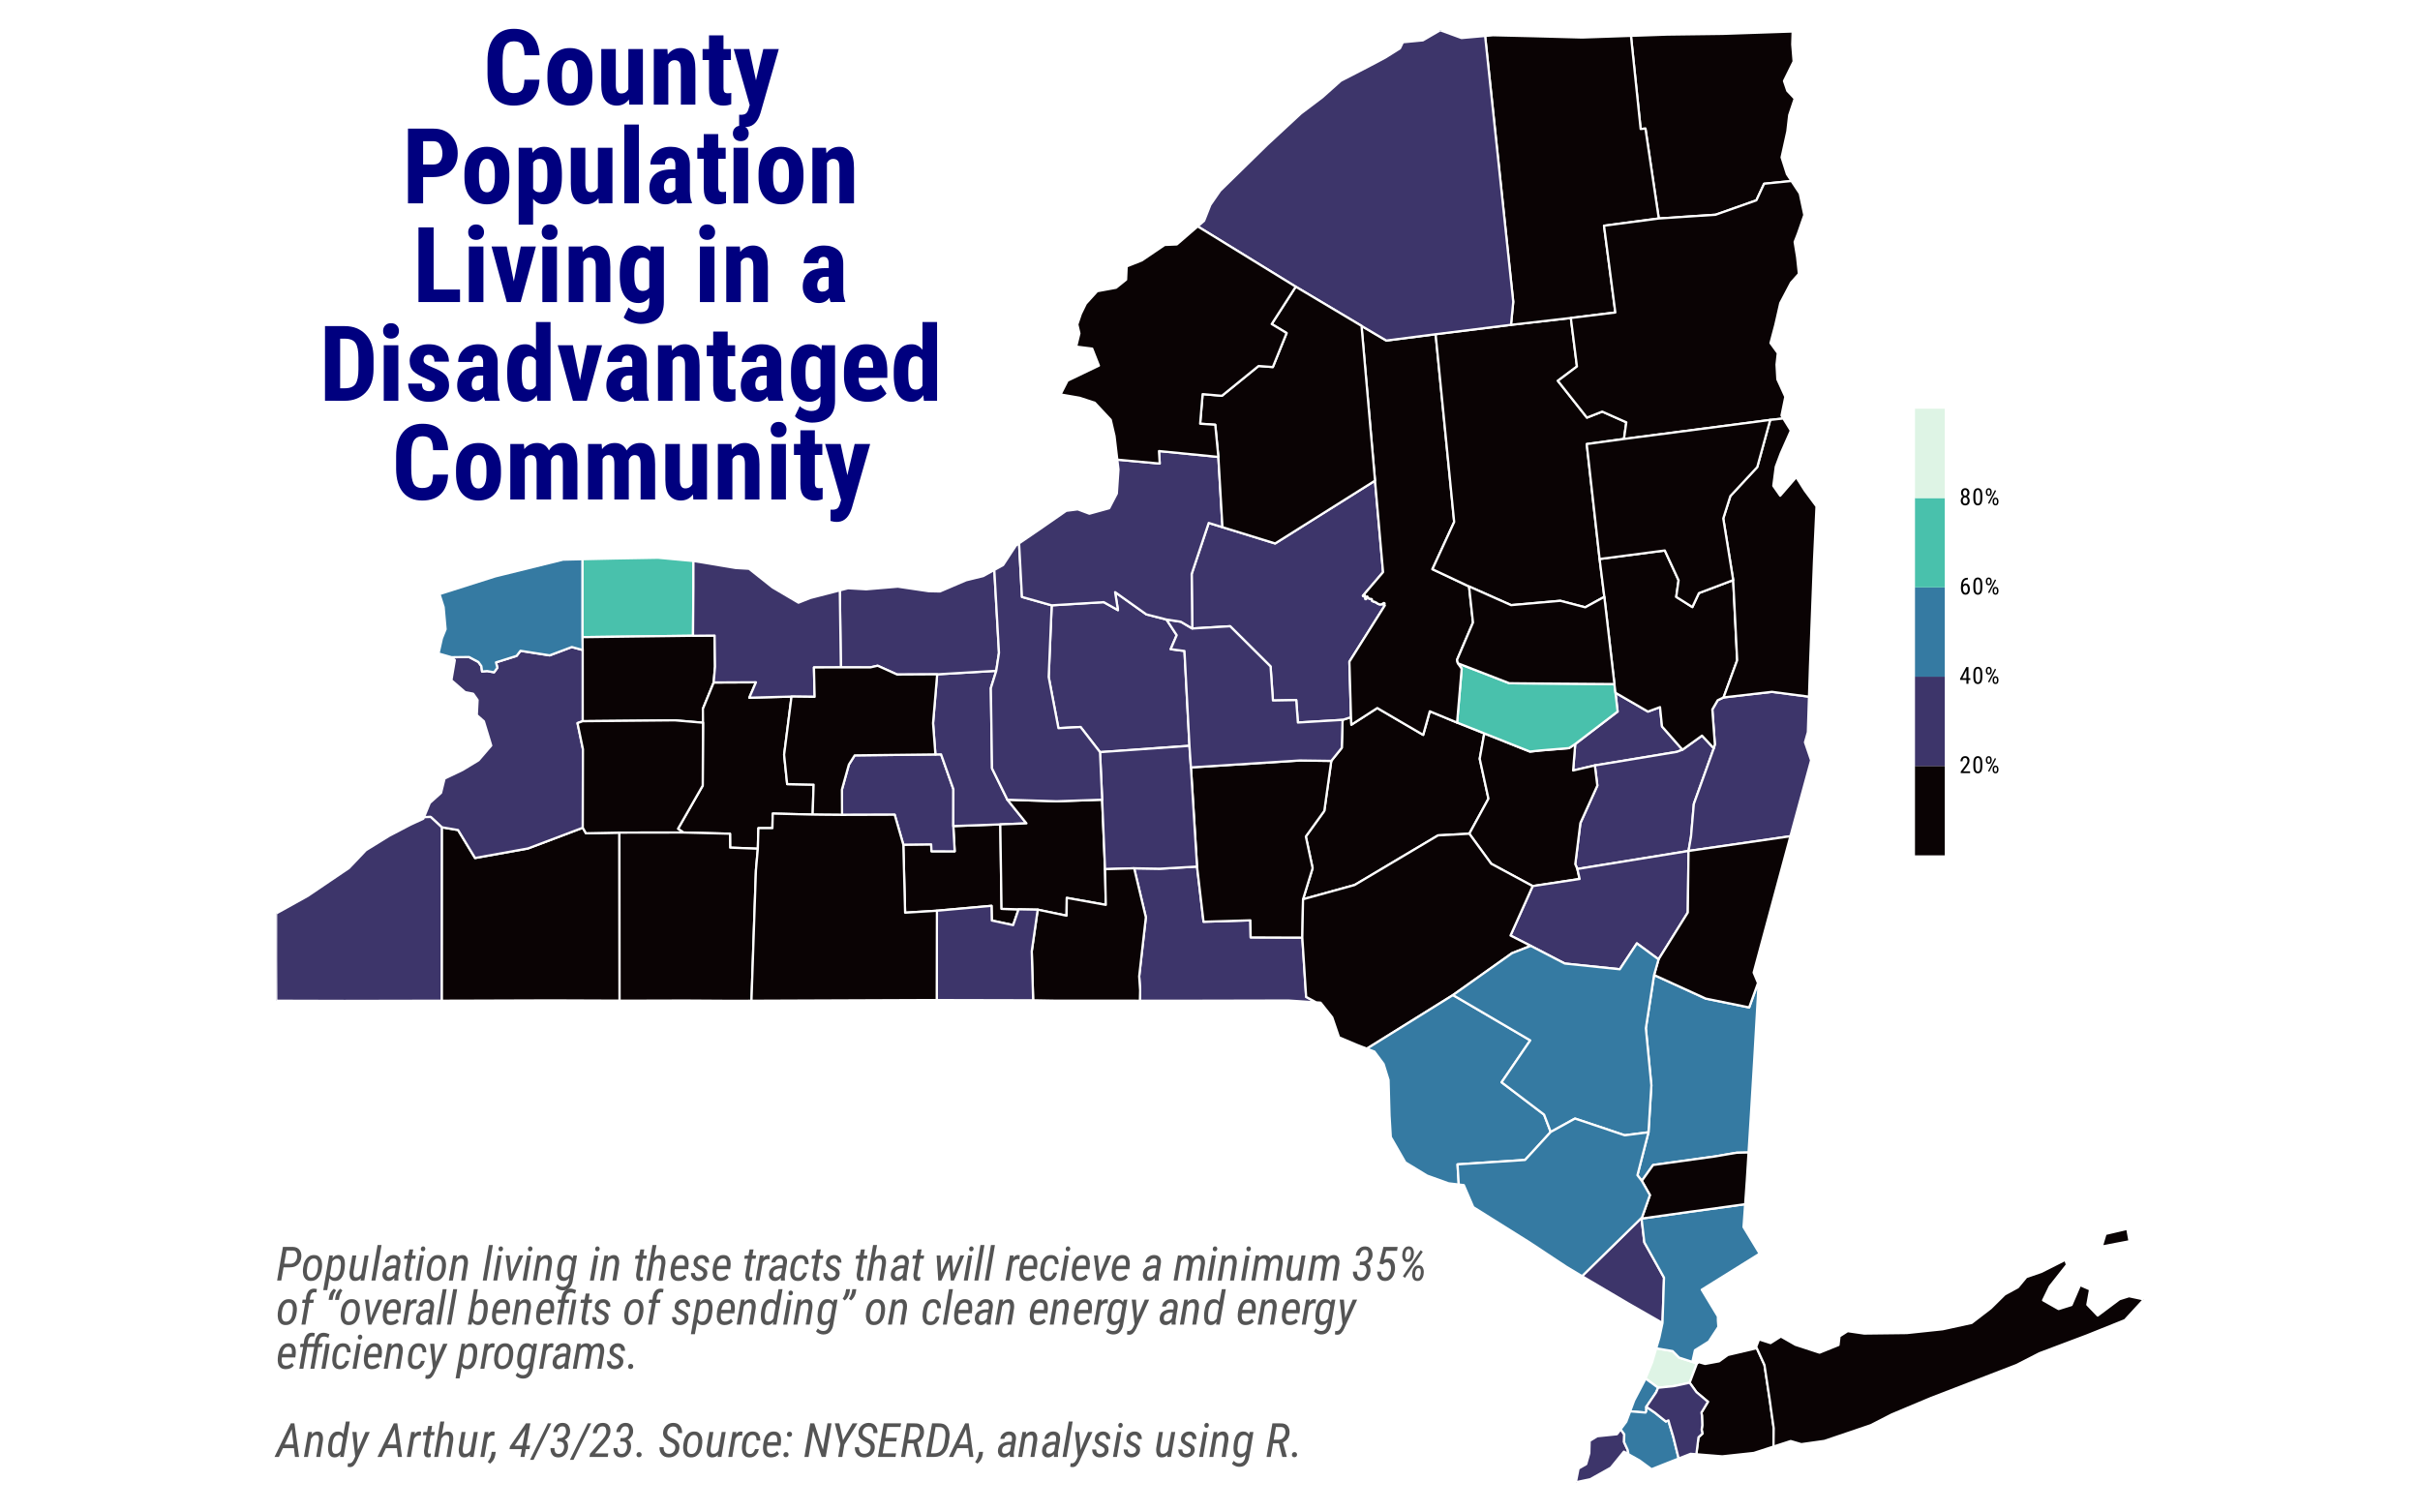
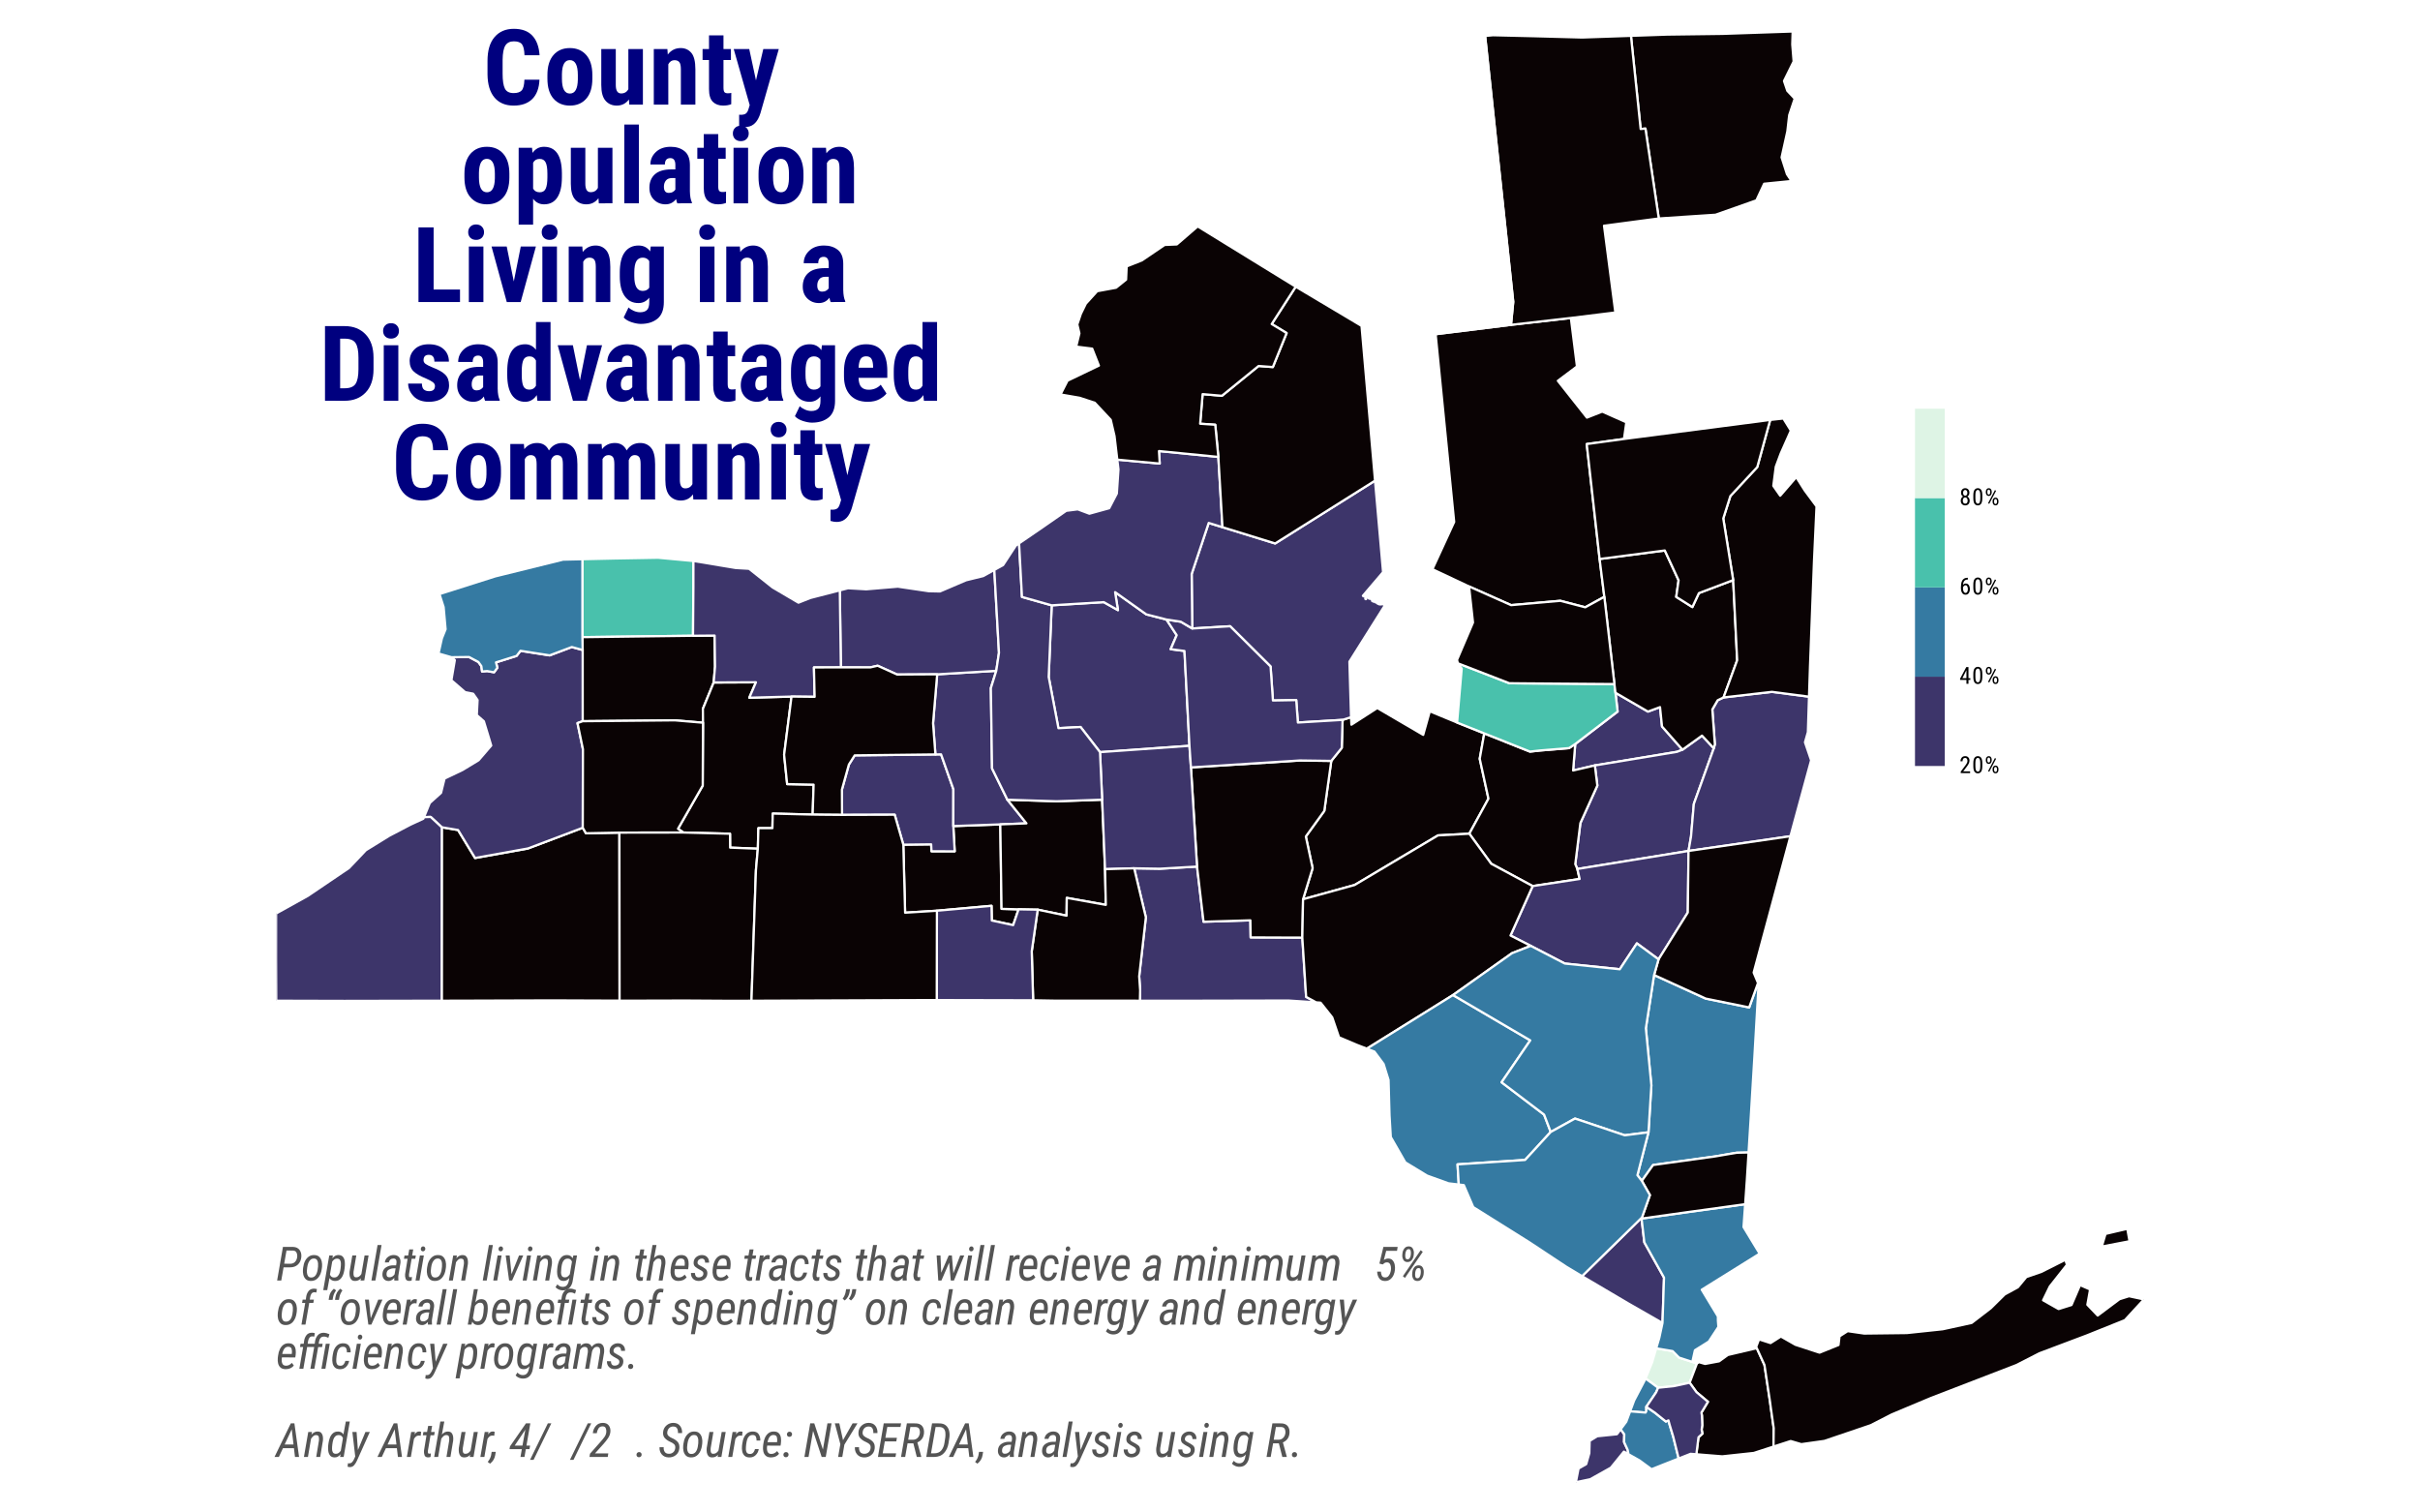
<svg xmlns="http://www.w3.org/2000/svg" xmlns:xlink="http://www.w3.org/1999/xlink" width="1152pt" height="720pt" version="1.1" viewBox="0 0 1152 720">
  <defs>
    <symbol id="glyph0-1" overflow="visible">
      <path d="m5.094-0.828v0.828h-4.453v-0.734l2.203-2.922c0.395-0.531 0.656-0.945 0.781-1.25 0.133-0.301 0.203-0.609 0.203-0.922 0-0.383-0.094-0.719-0.281-1s-0.453-0.422-0.797-0.422c-0.438 0-0.762 0.156-0.969 0.469-0.199 0.305-0.297 0.688-0.297 1.156h-0.969c0-0.664 0.188-1.238 0.562-1.719 0.375-0.488 0.93-0.734 1.672-0.734 0.645 0 1.145 0.199 1.5 0.594 0.363 0.387 0.547 0.898 0.547 1.531 0 0.469-0.121 0.945-0.359 1.422-0.23 0.469-0.516 0.922-0.859 1.359l-1.781 2.344z" />
    </symbol>
    <symbol id="glyph0-2" overflow="visible">
      <path d="m4.891-3.406c0 1.312-0.195 2.231-0.578 2.75-0.387 0.512-0.902 0.766-1.547 0.766-0.637 0-1.152-0.25-1.547-0.75-0.387-0.508-0.586-1.391-0.594-2.641v-1.328c0-1.301 0.195-2.203 0.594-2.703 0.395-0.508 0.91-0.766 1.547-0.766 0.645 0 1.16 0.25 1.547 0.75 0.383 0.492 0.578 1.371 0.578 2.641zm-0.953-1.375c0-0.895-0.105-1.531-0.312-1.906-0.199-0.375-0.484-0.562-0.859-0.562-0.367 0-0.652 0.184-0.859 0.547-0.199 0.355-0.305 0.961-0.312 1.812v1.656c0 0.887 0.102 1.527 0.312 1.922 0.207 0.398 0.492 0.594 0.859 0.594 0.375 0 0.66-0.188 0.859-0.562 0.195-0.383 0.301-1.004 0.312-1.859z" />
    </symbol>
    <symbol id="glyph0-3" overflow="visible">
      <path d="m0.578-6.438c0-0.445 0.125-0.832 0.375-1.156 0.25-0.32 0.586-0.484 1.016-0.484 0.445 0 0.789 0.164 1.031 0.484 0.25 0.324 0.375 0.711 0.375 1.156v0.422c0 0.449-0.125 0.836-0.375 1.156-0.242 0.324-0.578 0.484-1.016 0.484s-0.781-0.16-1.031-0.484c-0.25-0.32-0.375-0.707-0.375-1.156zm0.719 0.422c0 0.25 0.051 0.48 0.156 0.688 0.113 0.199 0.289 0.297 0.531 0.297 0.227 0 0.395-0.098 0.5-0.297 0.113-0.195 0.172-0.426 0.172-0.688v-0.422c0-0.25-0.059-0.473-0.172-0.672-0.105-0.207-0.277-0.312-0.516-0.312-0.23 0-0.402 0.105-0.516 0.312-0.105 0.199-0.156 0.422-0.156 0.672zm4.156-0.812-3.266 6.219-0.531-0.359 3.266-6.219zm-1.656 4.875c0-0.445 0.125-0.832 0.375-1.156 0.25-0.32 0.594-0.484 1.031-0.484s0.773 0.164 1.016 0.484c0.25 0.324 0.375 0.711 0.375 1.156v0.422c0 0.449-0.125 0.836-0.375 1.156-0.242 0.324-0.578 0.484-1.016 0.484s-0.781-0.16-1.031-0.484c-0.25-0.32-0.375-0.707-0.375-1.156zm0.719 0.422c0 0.262 0.055 0.492 0.172 0.688 0.113 0.199 0.285 0.297 0.516 0.297 0.227 0 0.395-0.098 0.5-0.297 0.113-0.195 0.172-0.426 0.172-0.688v-0.422c0-0.258-0.059-0.488-0.172-0.688-0.105-0.195-0.273-0.297-0.5-0.297-0.23 0-0.402 0.102-0.516 0.297-0.117 0.199-0.172 0.43-0.172 0.688z" />
    </symbol>
    <symbol id="glyph0-4" overflow="visible">
      <path d="m0.328-2.438 2.953-5.531h1.031v5.281h0.891v0.844h-0.891v1.844h-0.969v-1.844h-3.016zm1.078-0.25h1.938v-3.797l-0.062 0.109z" />
    </symbol>
    <symbol id="glyph0-5" overflow="visible">
      <path d="m4.984-2.594c0 0.75-0.18 1.391-0.531 1.922-0.355 0.523-0.883 0.781-1.578 0.781-0.5 0-0.914-0.148-1.234-0.453-0.312-0.301-0.547-0.688-0.703-1.156-0.148-0.469-0.219-0.953-0.219-1.453v-0.469c0-0.562 0.039-1.113 0.125-1.656 0.082-0.539 0.234-1.031 0.453-1.469 0.227-0.438 0.551-0.781 0.969-1.031 0.426-0.258 1.008-0.391 1.75-0.391v0.859c-0.605 0-1.062 0.121-1.375 0.359-0.312 0.242-0.543 0.559-0.688 0.953-0.137 0.387-0.215 0.797-0.234 1.234 0.332-0.438 0.781-0.656 1.344-0.656 0.445 0 0.812 0.133 1.094 0.391 0.289 0.25 0.5 0.578 0.625 0.984 0.133 0.398 0.203 0.812 0.203 1.25zm-3.281-0.328c0 0.711 0.117 1.25 0.359 1.625 0.25 0.375 0.52 0.562 0.812 0.562 0.375 0 0.66-0.164 0.859-0.5 0.195-0.344 0.297-0.781 0.297-1.312 0-0.477-0.094-0.906-0.281-1.281-0.18-0.375-0.461-0.562-0.844-0.562-0.273 0-0.523 0.105-0.75 0.312-0.219 0.211-0.371 0.461-0.453 0.75z" />
    </symbol>
    <symbol id="glyph0-6" overflow="visible">
      <path d="m4.891-2.156c0 0.73-0.203 1.293-0.609 1.688-0.406 0.387-0.914 0.578-1.516 0.578-0.605 0-1.109-0.191-1.516-0.578-0.406-0.395-0.609-0.957-0.609-1.688 0-0.445 0.098-0.836 0.297-1.172 0.195-0.344 0.469-0.602 0.812-0.781-0.648-0.375-0.969-0.969-0.969-1.781 0-0.695 0.188-1.234 0.562-1.609 0.375-0.383 0.848-0.578 1.422-0.578 0.57 0 1.047 0.195 1.422 0.578 0.375 0.375 0.562 0.914 0.562 1.609 0 0.398-0.09 0.75-0.266 1.062-0.18 0.312-0.418 0.555-0.719 0.719 0.344 0.18 0.613 0.438 0.812 0.781 0.207 0.344 0.312 0.734 0.312 1.172zm-1.109-3.719c0-0.395-0.094-0.723-0.281-0.984-0.18-0.258-0.422-0.391-0.734-0.391-0.305 0-0.547 0.125-0.734 0.375s-0.281 0.586-0.281 1c0 0.418 0.086 0.75 0.266 1 0.188 0.242 0.438 0.359 0.75 0.359s0.555-0.117 0.734-0.359c0.188-0.25 0.281-0.582 0.281-1zm0.141 3.703c0-0.445-0.109-0.812-0.328-1.094-0.211-0.281-0.492-0.422-0.844-0.422-0.355 0-0.637 0.141-0.844 0.422-0.199 0.281-0.297 0.648-0.297 1.094 0 0.461 0.098 0.82 0.297 1.078 0.195 0.25 0.484 0.375 0.859 0.375s0.66-0.125 0.859-0.375c0.195-0.258 0.297-0.617 0.297-1.078z" />
    </symbol>
    <symbol id="glyph1-1" overflow="visible">
      <path d="m19.781-11.859h7.172c-0.168 4.031-1.309 7.102-3.422 9.203-2.117 2.094-5.074 3.141-8.875 3.141-3.906 0-6.945-1.273-9.109-3.828-2.168-2.551-3.277-6.238-3.328-11.062v-6.375c0-4.957 1.117-8.742 3.359-11.359 2.238-2.613 5.297-3.922 9.172-3.922s6.816 1.09 8.828 3.266c2.019 2.168 3.16 5.273 3.422 9.312h-7.172c-0.086-2.539-0.484-4.281-1.203-5.219s-2.012-1.406-3.875-1.406c-1.844 0-3.188 0.664-4.031 1.984-0.844 1.324-1.281 3.625-1.312 6.906v6.469c0 3.356 0.363 5.742 1.094 7.156 0.727 1.418 2.113 2.125 4.156 2.125 1.77 0 3.047-0.422 3.828-1.266 0.781-0.852 1.211-2.562 1.297-5.125z" />
    </symbol>
    <symbol id="glyph1-2" overflow="visible">
      <path d="m1.734-14.062c0-4.144 0.961-7.32 2.891-9.531 1.926-2.207 4.519-3.312 7.781-3.312 3.281 0 5.883 1.105 7.812 3.312 1.938 2.211 2.906 5.387 2.906 9.531v1.734c0 4.148-0.969 7.32-2.906 9.516-1.93 2.199-4.516 3.297-7.766 3.297-3.273 0-5.875-1.098-7.812-3.297-1.938-2.195-2.906-5.367-2.906-9.516zm6.906 1.734c0 4.719 1.27 7.078 3.812 7.078 2.426 0 3.68-2.211 3.766-6.641v-2.172c0-4.738-1.273-7.109-3.812-7.109-2.43 0-3.684 2.227-3.766 6.672z" />
    </symbol>
    <symbol id="glyph1-3" overflow="visible">
      <path d="m15.703 0-0.172-2.438c-1.438 1.949-3.371 2.922-5.797 2.922-2.18 0-3.949-0.766-5.312-2.297-1.367-1.531-2.047-4.035-2.047-7.516v-17.094h6.906v17.094c0 2.688 0.844 4.031 2.531 4.031 1.594 0 2.742-0.68 3.453-2.047v-19.078h6.922v26.422z" />
    </symbol>
    <symbol id="glyph1-4" overflow="visible">
      <path d="m12.203-21.141c-1.25 0-2.227 0.652-2.922 1.953v19.188h-6.906v-26.422h6.469l0.188 2.594c1.582-2.051 3.633-3.078 6.156-3.078 2.062 0 3.738 0.75 5.031 2.25 1.301 1.5 1.953 4.121 1.953 7.859v16.797h-6.906v-16.844c0-1.676-0.262-2.812-0.781-3.406-0.512-0.594-1.273-0.891-2.281-0.891z" />
    </symbol>
    <symbol id="glyph1-5" overflow="visible">
      <path d="m14.234-0.172c-1.125 0.438-2.402 0.656-3.828 0.656-2.055 0-3.695-0.598-4.922-1.797-1.219-1.207-1.828-3.219-1.828-6.031v-13.875h-3.062v-5.203h3.062v-6.516h6.891v6.516h3.547v5.203h-3.547v13.109c0 1.105 0.156 1.84 0.469 2.203 0.32 0.355 0.859 0.531 1.609 0.531 0.633 0 1.18-0.062 1.641-0.188z" />
    </symbol>
    <symbol id="glyph1-6" overflow="visible">
      <path d="m5.828 10.672c-0.824 0-1.766-0.156-2.828-0.469v-5.375l0.828 0.031c1.125 0 1.945-0.227 2.469-0.672 0.52-0.449 0.91-1.152 1.172-2.109l0.562-1.828-7.609-26.672h7.391l3.203 14.891 3.484-14.891h7.375l-8.719 30.453c-1.242 4.062-3.34 6.258-6.297 6.594z" />
    </symbol>
    <symbol id="glyph1-7" overflow="visible">
-       <path d="m10.062-12.5v12.5h-7.203v-35.547h12.125c3.582 0 6.398 1.117 8.453 3.344 2.062 2.219 3.094 5.027 3.094 8.422 0 3.438-1.023 6.172-3.062 8.203-2.043 2.031-4.844 3.059-8.406 3.078zm0-17.062v11.078h4.922c1.5 0 2.586-0.488 3.266-1.469 0.676-0.988 1.016-2.25 1.016-3.781s-0.34-2.883-1.016-4.062c-0.68-1.176-1.766-1.766-3.266-1.766z" />
-     </symbol>
+       </symbol>
    <symbol id="glyph1-8" overflow="visible">
      <path d="m14.625 0.484c-2.137 0-3.871-0.879-5.203-2.641v12.312h-6.875v-36.578h6.359l0.25 2.422c1.352-1.938 3.16-2.906 5.422-2.906 2.812 0 4.93 1.043 6.359 3.125 1.426 2.086 2.156 5.219 2.188 9.406v2c0 4.137-0.715 7.312-2.141 9.531-1.43 2.219-3.547 3.328-6.359 3.328zm-2.094-21.625c-1.438 0-2.477 0.609-3.109 1.828v12.312c0.633 1.168 1.688 1.75 3.156 1.75 1.363 0 2.312-0.578 2.844-1.734s0.797-2.953 0.797-5.391v-1.734c0-2.508-0.281-4.305-0.844-5.391-0.555-1.094-1.5-1.641-2.844-1.641z" />
    </symbol>
    <symbol id="glyph1-9" overflow="visible">
      <path d="m9.766-37.5v37.5h-6.938v-37.5z" />
    </symbol>
    <symbol id="glyph1-10" overflow="visible">
      <path d="m15.062 0c-0.242-0.551-0.434-1.234-0.578-2.047-1.262 1.688-2.938 2.531-5.031 2.531-2.137 0-3.949-0.711-5.438-2.141-1.492-1.438-2.234-3.348-2.234-5.734 0-2.688 0.859-4.816 2.578-6.391 1.727-1.57 4.367-2.359 7.922-2.359h1.859v-2.125c0-2.164-0.797-3.25-2.391-3.25-1.73 0-2.594 1.012-2.594 3.031h-6.906c0-2.312 0.875-4.289 2.625-5.938 1.75-1.656 4.102-2.484 7.062-2.484 2.625 0 4.801 0.688 6.531 2.062 1.727 1.367 2.594 3.59 2.594 6.672v12.406c0.039 2.344 0.359 4.125 0.953 5.344v0.422zm-4.047-4.953c0.75 0 1.391-0.156 1.922-0.469 0.539-0.312 0.941-0.676 1.203-1.094v-5.5h-1.641c-1.305 0-2.266 0.402-2.891 1.203-0.617 0.793-0.922 1.766-0.922 2.922 0 1.961 0.773 2.938 2.328 2.938z" />
    </symbol>
    <symbol id="glyph1-11" overflow="visible">
      <path d="m2.516-33.25c0-1.07 0.336-1.953 1.016-2.641 0.688-0.695 1.609-1.047 2.766-1.047 1.145 0 2.055 0.352 2.734 1.047 0.688 0.688 1.031 1.57 1.031 2.641 0 1.055-0.344 1.93-1.031 2.625-0.68 0.688-1.59 1.031-2.734 1.031-1.156 0-2.078-0.344-2.766-1.031-0.68-0.695-1.016-1.57-1.016-2.625zm7.25 6.828v26.422h-6.938v-26.422z" />
    </symbol>
    <symbol id="glyph1-12" overflow="visible">
      <path d="m22.625-5.953v5.953h-19.766v-35.547h7.203v29.594z" />
    </symbol>
    <symbol id="glyph1-13" overflow="visible">
      <path d="m21.75-26.422-7.25 26.422h-6.609l-7.25-26.422h7.219l3.375 16.625 3.312-16.625z" />
    </symbol>
    <symbol id="glyph1-14" overflow="visible">
      <path d="m11.672 10.406c-1.219 0-2.648-0.262-4.281-0.781-1.637-0.512-2.918-1.273-3.844-2.281l2.312-4.781c0.633 0.633 1.457 1.176 2.469 1.625 1.02 0.445 2.035 0.672 3.047 0.672 1.406 0 2.477-0.352 3.219-1.047 0.75-0.688 1.125-1.949 1.125-3.781v-2.125c-1.336 1.719-3.047 2.578-5.141 2.578-2.793 0-4.977-1.094-6.547-3.281-1.562-2.188-2.344-5.348-2.344-9.484v-1.734c0-4.332 0.781-7.562 2.344-9.688 1.57-2.133 3.769-3.203 6.594-3.203 2.383 0 4.223 0.938 5.516 2.812l0.266-2.328h6.25v26.422c0 3.625-1.012 6.266-3.031 7.922-2.012 1.656-4.664 2.484-7.953 2.484zm-3.078-22.688c0 4.656 1.328 6.984 3.984 6.984 1.414 0 2.461-0.516 3.141-1.547v-12.641c-0.699-1.102-1.73-1.656-3.094-1.656-1.367 0-2.383 0.562-3.047 1.688-0.656 1.117-0.984 2.93-0.984 5.438z" />
    </symbol>
    <symbol id="glyph1-15" overflow="visible">
      <path d="m2.859 0v-35.547h9.391c4.125 0 7.438 1.312 9.938 3.938 2.508 2.617 3.766 6.312 3.766 11.094v5.5c0 4.773-1.258 8.469-3.766 11.094-2.5 2.617-5.836 3.922-10 3.922zm7.203-29.562v23.609h2.125c2.551 0 4.285-0.695 5.203-2.094 0.926-1.406 1.391-3.727 1.391-6.969v-5.547c0-3.188-0.449-5.473-1.344-6.859-0.887-1.395-2.559-2.109-5.016-2.141z" />
    </symbol>
    <symbol id="glyph1-16" overflow="visible">
      <path d="m14.203-7.078c0-0.688-0.352-1.289-1.047-1.812-0.699-0.52-1.871-1.141-3.516-1.859-2.406-0.938-4.258-2.004-5.547-3.203-1.293-1.207-1.938-2.875-1.938-5 0-2.188 0.801-4.055 2.406-5.609 1.613-1.562 3.852-2.344 6.719-2.344 2.957 0 5.289 0.762 7 2.281 1.707 1.523 2.562 3.523 2.562 6h-6.906c0-2.164-0.898-3.25-2.688-3.25-1.656 0-2.484 0.867-2.484 2.594 0 0.68 0.316 1.258 0.953 1.734 0.645 0.469 1.816 1.055 3.516 1.75 2.633 0.992 4.57 2.102 5.812 3.328 1.25 1.219 1.875 2.918 1.875 5.094 0 2.344-0.871 4.242-2.609 5.688-1.742 1.449-4.086 2.172-7.031 2.172-3.188 0-5.625-0.906-7.312-2.719s-2.531-3.789-2.531-5.938h6.547c0.031 1.43 0.363 2.387 1 2.875 0.633 0.492 1.445 0.734 2.438 0.734 1.852 0 2.781-0.836 2.781-2.516z" />
    </symbol>
    <symbol id="glyph1-17" overflow="visible">
      <path d="m15.969 0.031-0.312-2.734c-1.406 2.125-3.242 3.188-5.5 3.188-2.75 0-4.859-1.078-6.328-3.234-1.461-2.164-2.199-5.297-2.219-9.391v-1.875c0-4.281 0.711-7.5 2.141-9.656 1.426-2.156 3.57-3.234 6.438-3.234 2.062 0 3.758 0.883 5.094 2.641v-13.234h6.938v37.5zm-7.453-12.312c0 2.43 0.254 4.199 0.766 5.312 0.52 1.117 1.477 1.672 2.875 1.672 1.414 0 2.457-0.617 3.125-1.859v-12.016c-0.68-1.312-1.711-1.969-3.094-1.969-1.375 0-2.336 0.562-2.875 1.688-0.531 1.117-0.797 2.93-0.797 5.438z" />
    </symbol>
    <symbol id="glyph1-18" overflow="visible">
      <path d="m22.141-3.469c-0.699 0.949-1.805 1.844-3.312 2.688-1.5 0.844-3.383 1.266-5.641 1.266-3.606 0-6.387-1.07-8.344-3.219-1.961-2.144-2.938-5.129-2.938-8.953v-2.188c0-4.269 0.93-7.508 2.797-9.719 1.863-2.207 4.453-3.312 7.766-3.312 3.32 0 5.82 1.055 7.5 3.156 1.676 2.094 2.531 5.242 2.562 9.438v3.406h-13.688c0.07 2.094 0.52 3.562 1.344 4.406 0.82 0.836 1.973 1.25 3.453 1.25 2.332 0 4.254-0.797 5.766-2.391zm-9.688-17.703c-1.211 0-2.086 0.43-2.625 1.281-0.543 0.855-0.867 2.234-0.969 4.141h6.906v-0.609c-0.031-1.594-0.293-2.789-0.781-3.594-0.48-0.812-1.324-1.219-2.531-1.219z" />
    </symbol>
    <symbol id="glyph1-19" overflow="visible">
      <path d="m12.281-21.141c-1.211 0-2.148 0.625-2.812 1.875v19.266h-6.906v-26.422h6.469l0.203 2.453c1.531-1.957 3.562-2.938 6.094-2.938 2.625 0 4.5 1.184 5.625 3.547 1.508-2.363 3.656-3.547 6.438-3.547 2.133 0 3.852 0.762 5.156 2.281 1.301 1.512 1.953 4.109 1.953 7.797v16.828h-6.906v-16.828c0-1.75-0.246-2.906-0.734-3.469-0.492-0.562-1.172-0.844-2.047-0.844-1.305 0-2.258 0.797-2.859 2.391l0.016 18.75h-6.875v-16.766c0-1.75-0.246-2.914-0.734-3.5-0.492-0.582-1.184-0.875-2.078-0.875z" />
    </symbol>
    <symbol id="glyph2-1" overflow="visible">
      <path d="m6.672-6.266h-3.094l-1.094 6.266h-1.969l2.766-16 4.828 0.016c1.375 0.043 2.398 0.523 3.078 1.438 0.676 0.906 0.957 2.023 0.844 3.344-0.137 1.523-0.684 2.731-1.641 3.625-0.949 0.887-2.188 1.324-3.719 1.312zm-1.703-8-1.094 6.266 2.891 0.031c0.969-0.008 1.727-0.312 2.281-0.906 0.562-0.602 0.898-1.375 1.016-2.312 0.082-0.75-0.023-1.438-0.312-2.062-0.281-0.625-0.844-0.957-1.688-1z" />
    </symbol>
    <symbol id="glyph2-2" overflow="visible">
      <path d="m0.812-5.375 0.109-0.859c0.301-2.344 1.172-4.047 2.609-5.109 0.727-0.539 1.625-0.797 2.688-0.766 1.02 0.023 1.812 0.32 2.375 0.891 0.562 0.574 0.941 1.281 1.141 2.125 0.195 0.844 0.25 1.711 0.156 2.594l-0.109 0.875c-0.23 1.836-0.82 3.281-1.766 4.344-0.949 1.055-2.125 1.551-3.531 1.5-1.012-0.023-1.805-0.312-2.375-0.875-0.562-0.57-0.945-1.281-1.141-2.125-0.188-0.852-0.242-1.719-0.156-2.594zm1.891 1.656c0.051 0.605 0.219 1.133 0.5 1.578 0.281 0.449 0.742 0.688 1.391 0.719 0.844 0.043 1.523-0.234 2.047-0.828 0.531-0.594 0.906-1.473 1.125-2.641 0.227-1.164 0.305-2.254 0.234-3.266-0.043-0.594-0.203-1.113-0.484-1.562-0.281-0.457-0.75-0.703-1.406-0.734-0.699-0.031-1.277 0.168-1.734 0.594-0.449 0.418-0.797 0.949-1.047 1.594-0.242 0.648-0.406 1.34-0.5 2.078-0.094 0.73-0.148 1.25-0.156 1.562 0 0.305 0.008 0.605 0.031 0.906z" />
    </symbol>
    <symbol id="glyph2-3" overflow="visible">
      <path d="m4.984 0.234c-1.137-0.043-1.984-0.504-2.547-1.391l-1.062 5.734h-1.906l2.859-16.469h1.719l-0.219 1.297c0.781-1.031 1.742-1.539 2.891-1.531 1.008 0.031 1.738 0.352 2.188 0.953 0.457 0.605 0.727 1.34 0.812 2.203 0.125 1.25 0.039 2.656-0.25 4.219-0.281 1.562-0.758 2.758-1.422 3.578-0.418 0.531-0.871 0.902-1.359 1.109-0.48 0.207-1.047 0.305-1.703 0.297zm1.047-10.641c-0.5-0.008-0.938 0.125-1.312 0.406-0.375 0.273-0.703 0.602-0.984 0.984l-1.078 6.234c0.363 0.867 0.973 1.32 1.828 1.359 0.75 0.023 1.344-0.172 1.781-0.578s0.766-0.926 0.984-1.562c0.219-0.633 0.379-1.406 0.484-2.312 0.113-0.906 0.16-1.664 0.141-2.281-0.012-0.602-0.148-1.125-0.406-1.562-0.262-0.445-0.742-0.676-1.438-0.688z" />
    </symbol>
    <symbol id="glyph2-4" overflow="visible">
      <path d="m6.203 0 0.219-1.047c-0.773 0.875-1.727 1.297-2.859 1.266-0.812-0.012-1.414-0.25-1.797-0.719-0.387-0.469-0.625-1.039-0.719-1.719-0.094-0.676-0.109-1.344-0.047-2l1.297-7.672h1.891l-1.297 7.703-0.031 1.078c0.008 0.418 0.094 0.789 0.25 1.109 0.164 0.312 0.469 0.48 0.906 0.5 1.07 0.055 1.941-0.477 2.609-1.594l1.516-8.797h1.906l-2.047 11.891z" />
    </symbol>
    <symbol id="glyph2-5" overflow="visible">
      <path d="m5.219-16.875-2.922 16.875h-1.891l2.922-16.875z" />
    </symbol>
    <symbol id="glyph2-6" overflow="visible">
      <path d="m6.312 0c-0.043-0.219-0.059-0.43-0.047-0.641l0.047-0.641c-0.855 1.012-1.766 1.516-2.734 1.516-1-0.012-1.758-0.336-2.266-0.984-0.512-0.645-0.734-1.445-0.672-2.406 0.082-1.383 0.633-2.406 1.656-3.062 1.02-0.664 2.172-1 3.453-1h1.406l0.188-1.281c0.051-0.562-0.027-1.023-0.234-1.391-0.211-0.375-0.625-0.562-1.25-0.562-0.586 0-1.07 0.172-1.453 0.516-0.375 0.344-0.617 0.789-0.719 1.328l-1.891 0.016c0.102-1.062 0.578-1.922 1.422-2.578 0.852-0.656 1.797-0.973 2.828-0.953 1.125 0.023 1.961 0.367 2.516 1.031 0.551 0.656 0.773 1.539 0.672 2.641l-0.969 5.859c-0.074 0.418-0.102 0.82-0.078 1.203l0.047 1.203-0.016 0.188zm-2.328-1.531c0.938 0.023 1.75-0.441 2.438-1.391l0.5-2.859-0.875-0.016c-0.781 0-1.527 0.184-2.234 0.547-0.711 0.355-1.109 0.977-1.203 1.859-0.074 0.531-0.012 0.977 0.188 1.328 0.195 0.355 0.594 0.531 1.188 0.531z" />
    </symbol>
    <symbol id="glyph2-7" overflow="visible">
      <path d="m4.547 0c-0.367 0.145-0.781 0.211-1.25 0.203-0.855-0.023-1.398-0.375-1.625-1.062-0.23-0.695-0.312-1.395-0.25-2.094l1.203-7.375h-1.75l0.281-1.562h1.734l0.516-2.891h1.891l-0.5 2.891h1.75l-0.281 1.562h-1.734l-1.25 7.406c-0.031 0.281-0.027 0.578 0.016 0.891 0.051 0.312 0.258 0.469 0.625 0.469 0.176 0.012 0.438-0.023 0.781-0.109z" />
    </symbol>
    <symbol id="glyph2-8" overflow="visible">
      <path d="m2.906-15.016c0.008-0.32 0.109-0.602 0.297-0.844 0.195-0.238 0.461-0.363 0.797-0.375 0.344 0 0.609 0.121 0.797 0.359 0.188 0.23 0.273 0.508 0.266 0.828-0.023 0.305-0.133 0.574-0.328 0.812-0.199 0.23-0.453 0.344-0.766 0.344-0.344 0.012-0.609-0.094-0.797-0.312-0.188-0.227-0.277-0.5-0.266-0.812zm1.453 3.125-2.062 11.891h-1.891l2.062-11.891z" />
    </symbol>
    <symbol id="glyph2-9" overflow="visible">
      <path d="m6.094-10.406c-0.543-0.008-1.016 0.172-1.422 0.547-0.398 0.367-0.734 0.762-1.016 1.188l-1.484 8.672h-1.906l2.062-11.891h1.781l-0.25 1.266c0.895-1.02 1.875-1.516 2.938-1.484 0.801 0.023 1.391 0.258 1.766 0.703 0.383 0.449 0.625 1.008 0.719 1.672 0.094 0.656 0.102 1.305 0.031 1.938l-1.297 7.797h-1.891l1.297-7.828c0.062-0.551 0.035-1.113-0.078-1.688-0.105-0.57-0.523-0.867-1.25-0.891z" />
    </symbol>
    <symbol id="glyph2-10" overflow="visible">
      <path d="m9.656-11.891-5.281 11.891h-1.438l-1.609-11.891h1.875l0.875 8.875 3.578-8.875z" />
    </symbol>
    <symbol id="glyph2-11" overflow="visible">
      <path d="m8.234 0.094c-0.188 1.332-0.684 2.441-1.484 3.328-0.805 0.895-1.918 1.32-3.344 1.281-0.617-0.012-1.23-0.152-1.844-0.422-0.617-0.273-1.125-0.637-1.531-1.094l0.891-1.359c0.676 0.781 1.484 1.18 2.422 1.203 0.906 0.031 1.594-0.227 2.062-0.766 0.477-0.543 0.789-1.23 0.938-2.062l0.281-1.391c-0.793 0.969-1.711 1.438-2.75 1.406-0.992-0.012-1.715-0.32-2.172-0.938-0.461-0.613-0.742-1.348-0.844-2.203-0.105-0.863-0.109-1.68-0.016-2.453l0.125-1.109c0.125-0.883 0.348-1.77 0.672-2.656 0.332-0.883 0.82-1.609 1.469-2.172 0.645-0.562 1.488-0.828 2.531-0.797 1.176 0.043 2.016 0.559 2.516 1.547l0.391-1.328h1.719zm-5.578-3.812c0.008 0.594 0.141 1.109 0.391 1.547 0.258 0.438 0.738 0.664 1.438 0.672 0.531 0.023 0.984-0.113 1.359-0.406 0.375-0.289 0.707-0.648 1-1.078l1.016-5.953c-0.355-0.938-0.965-1.426-1.828-1.469-0.73-0.031-1.312 0.148-1.75 0.531-0.43 0.375-0.75 0.875-0.969 1.5s-0.387 1.406-0.5 2.344c-0.105 0.938-0.156 1.711-0.156 2.312z" />
    </symbol>
    <symbol id="glyph2-12" overflow="visible">
      <path d="m6.094-10.422c-0.555 0-1.027 0.188-1.422 0.562-0.398 0.367-0.734 0.762-1.016 1.188l-1.484 8.672h-1.906l2.938-16.875h1.891l-1.156 6.203c0.852-0.969 1.812-1.441 2.875-1.422 0.801 0.012 1.391 0.242 1.766 0.688 0.375 0.449 0.609 1.008 0.703 1.672 0.094 0.656 0.102 1.305 0.031 1.938l-1.297 7.797h-1.891l1.297-7.828c0.062-0.551 0.035-1.113-0.078-1.688-0.105-0.582-0.523-0.883-1.25-0.906z" />
    </symbol>
    <symbol id="glyph2-13" overflow="visible">
      <path d="m8.453-1.531c-0.469 0.605-1.047 1.055-1.734 1.344-0.688 0.281-1.414 0.414-2.172 0.406-1.031-0.012-1.836-0.266-2.406-0.766-0.574-0.508-0.961-1.164-1.156-1.969-0.199-0.801-0.25-1.66-0.156-2.578l0.125-1.062c0.289-2.375 1.102-4.094 2.438-5.156 0.707-0.562 1.609-0.828 2.703-0.797 1.051 0.031 1.82 0.336 2.312 0.906 0.5 0.562 0.805 1.273 0.922 2.125 0.113 0.844 0.113 1.703 0 2.578l-0.172 1.125-6.359-0.016-0.047 0.328c-0.086 0.531-0.094 1.074-0.031 1.625 0.051 0.555 0.227 1.023 0.531 1.406 0.301 0.375 0.789 0.574 1.469 0.594 1.008 0.031 1.945-0.414 2.812-1.344zm-2.5-8.922c-0.773-0.039-1.398 0.211-1.875 0.75-0.469 0.543-0.852 1.434-1.141 2.672l4.562 0.016 0.031-0.297c0.094-0.664 0.062-1.344-0.094-2.031s-0.652-1.055-1.484-1.109z" />
    </symbol>
    <symbol id="glyph2-14" overflow="visible">
      <path d="m6.422-3.125c0.051-0.414-0.039-0.758-0.266-1.031-0.219-0.281-0.719-0.617-1.5-1.016-0.773-0.395-1.461-0.836-2.062-1.328-0.605-0.488-0.875-1.203-0.812-2.141 0.062-1.062 0.488-1.91 1.281-2.547 0.801-0.633 1.711-0.941 2.734-0.922 1.062 0.023 1.895 0.371 2.5 1.047 0.602 0.668 0.879 1.523 0.828 2.562h-1.875c0.02-0.508-0.094-0.957-0.344-1.344-0.25-0.383-0.656-0.578-1.219-0.578-0.523 0-0.977 0.156-1.359 0.469-0.387 0.305-0.617 0.715-0.688 1.234-0.043 0.375 0.02 0.684 0.188 0.922 0.176 0.23 0.645 0.539 1.406 0.922 0.77 0.375 1.488 0.82 2.156 1.328 0.664 0.5 0.973 1.258 0.922 2.266-0.074 1.125-0.523 1.996-1.344 2.609-0.824 0.617-1.773 0.91-2.844 0.891-1.105-0.023-1.996-0.379-2.672-1.078-0.668-0.695-0.98-1.602-0.938-2.719l1.906 0.016c-0.023 0.605 0.109 1.105 0.391 1.5 0.281 0.398 0.742 0.594 1.391 0.594 0.539 0.012 1.023-0.117 1.453-0.391 0.438-0.281 0.691-0.703 0.766-1.266z" />
    </symbol>
    <symbol id="glyph2-15" overflow="visible">
      <path d="m6.016-10.188c-0.574 0-1.047 0.164-1.422 0.484-0.375 0.312-0.695 0.703-0.953 1.172l-1.469 8.531h-1.906l2.062-11.891h1.828l-0.25 1.203c0.27-0.395 0.594-0.738 0.969-1.031 0.383-0.289 0.844-0.426 1.375-0.406 0.207 0 0.477 0.055 0.812 0.156l-0.203 1.891c-0.336-0.07-0.617-0.109-0.844-0.109z" />
    </symbol>
    <symbol id="glyph2-16" overflow="visible">
      <path d="m4.531-1.422c0.719 0.023 1.27-0.203 1.656-0.672 0.395-0.469 0.664-1.02 0.812-1.656h1.781c-0.156 1.105-0.633 2.055-1.422 2.844-0.781 0.781-1.762 1.16-2.938 1.141-1.055-0.023-1.859-0.301-2.422-0.844-0.555-0.539-0.914-1.223-1.078-2.047-0.168-0.832-0.203-1.707-0.109-2.625l0.156-1.172c0.312-2.344 1.148-4 2.516-4.969 0.707-0.488 1.594-0.719 2.656-0.688 1.25 0.043 2.133 0.492 2.656 1.344 0.531 0.855 0.77 1.844 0.719 2.969h-1.781c0.031-0.613-0.062-1.203-0.281-1.766-0.211-0.562-0.684-0.859-1.422-0.891-0.73-0.02-1.309 0.156-1.734 0.531-0.43 0.367-0.75 0.852-0.969 1.453-0.211 0.594-0.383 1.391-0.516 2.391-0.125 1-0.18 1.828-0.156 2.484 0.008 0.594 0.148 1.102 0.422 1.516 0.27 0.418 0.754 0.637 1.453 0.656z" />
    </symbol>
    <symbol id="glyph2-17" overflow="visible">
      <path d="m14.578-11.891-4.875 11.891h-1.516l-0.766-8.484-3.672 8.484h-1.516l-0.766-11.891h1.828l0.344 8.203 3.562-8.203h1.516l0.703 8.469 3.234-8.469z" />
    </symbol>
    <symbol id="glyph2-18" overflow="visible">
      <path d="m5.938-10.406c-0.887-0.008-1.625 0.477-2.219 1.453l-1.547 8.953h-1.891l2.062-11.891h1.75l-0.203 1.078c0.844-0.883 1.812-1.312 2.906-1.281 0.582 0.012 1.086 0.156 1.516 0.438 0.438 0.281 0.742 0.703 0.922 1.266 0.945-1.164 2.031-1.742 3.25-1.734 0.812 0.023 1.422 0.25 1.828 0.688 0.414 0.43 0.68 0.969 0.797 1.625 0.113 0.656 0.133 1.324 0.062 2l-1.312 7.812h-1.891l1.297-7.844c0.07-0.613 0.031-1.191-0.125-1.734-0.156-0.551-0.609-0.832-1.359-0.844-0.648-0.008-1.184 0.246-1.609 0.766-0.43 0.523-0.695 1.07-0.797 1.641v0.078l-1.359 7.938h-1.891l1.297-7.828c0.07-0.594 0.023-1.164-0.141-1.719-0.168-0.551-0.617-0.836-1.344-0.859z" />
    </symbol>
    <symbol id="glyph2-19" overflow="visible">
-       <path d="m5.094-7.312-1.344-0.016 0.281-1.672 1.109 0.016c0.844-0.008 1.516-0.281 2.016-0.812 0.508-0.531 0.805-1.207 0.891-2.031 0.062-0.625-0.012-1.234-0.219-1.828-0.211-0.594-0.695-0.895-1.453-0.906-0.793-0.02-1.387 0.262-1.781 0.844-0.398 0.586-0.648 1.215-0.75 1.891l-1.875 0.016c0.125-1.207 0.586-2.25 1.391-3.125 0.801-0.883 1.844-1.316 3.125-1.297 1.27 0.031 2.191 0.492 2.766 1.375 0.57 0.887 0.805 1.914 0.703 3.078-0.074 0.812-0.344 1.527-0.812 2.141-0.469 0.617-1.055 1.105-1.75 1.469 0.695 0.355 1.148 0.871 1.359 1.547 0.219 0.668 0.301 1.367 0.25 2.094-0.117 1.293-0.59 2.418-1.422 3.375-0.824 0.961-1.93 1.414-3.312 1.375-1.273-0.031-2.211-0.484-2.812-1.359-0.594-0.883-0.867-1.914-0.812-3.094h1.906c-0.043 0.656 0.055 1.281 0.297 1.875 0.25 0.586 0.758 0.887 1.531 0.906 0.883 0.031 1.539-0.273 1.969-0.922 0.438-0.645 0.691-1.352 0.766-2.125 0.07-0.75-0.043-1.395-0.344-1.938-0.293-0.551-0.852-0.844-1.672-0.875z" />
-     </symbol>
+       </symbol>
    <symbol id="glyph2-20" overflow="visible">
      <path d="m3.797-7.641-1.562-0.422 1.906-7.938h6.781l-0.297 1.875h-5.156l-1.125 4.375c0.676-0.469 1.367-0.703 2.078-0.703 0.938 0.012 1.645 0.305 2.125 0.875 0.488 0.562 0.812 1.25 0.969 2.062s0.195 1.594 0.125 2.344c-0.074 0.918-0.305 1.793-0.688 2.625-0.387 0.836-0.93 1.516-1.625 2.047-0.688 0.52-1.543 0.766-2.562 0.734-1.25-0.031-2.156-0.5-2.719-1.406s-0.855-1.922-0.875-3.047h1.766c0.031 0.637 0.172 1.25 0.422 1.844 0.258 0.594 0.766 0.902 1.516 0.922 0.656 0.023 1.18-0.164 1.578-0.562 0.395-0.406 0.691-0.895 0.891-1.469 0.207-0.582 0.336-1.141 0.391-1.672 0.039-0.445 0.023-0.938-0.047-1.469-0.074-0.539-0.25-1.004-0.531-1.391-0.273-0.395-0.703-0.598-1.297-0.609-0.438-0.008-0.82 0.078-1.141 0.266-0.312 0.188-0.621 0.43-0.922 0.719z" />
    </symbol>
    <symbol id="glyph2-21" overflow="visible">
      <path d="m2.125-12.078 0.078-0.828c0.07-0.832 0.363-1.598 0.875-2.297 0.52-0.707 1.242-1.051 2.172-1.031 0.906 0.023 1.539 0.387 1.906 1.094 0.375 0.699 0.535 1.438 0.484 2.219l-0.078 0.844c-0.074 0.836-0.371 1.602-0.891 2.297-0.512 0.688-1.227 1.023-2.141 1-0.887-0.02-1.523-0.379-1.906-1.078-0.387-0.695-0.555-1.438-0.5-2.219zm1.484-0.844-0.078 0.875c-0.023 0.375 0.02 0.793 0.125 1.25 0.113 0.461 0.422 0.695 0.922 0.703 0.508 0.012 0.891-0.207 1.141-0.656 0.25-0.457 0.395-0.895 0.438-1.312l0.078-0.875c0.031-0.363-0.012-0.781-0.125-1.25-0.105-0.477-0.406-0.723-0.906-0.734-0.523-0.008-0.906 0.215-1.156 0.672-0.242 0.461-0.387 0.902-0.438 1.328zm8.266-0.719-8.469 12.406-1-0.797 8.469-12.391zm-5.047 10.578 0.078-0.844c0.07-0.832 0.363-1.598 0.875-2.297 0.52-0.695 1.25-1.035 2.188-1.016 0.883 0.012 1.516 0.371 1.891 1.078 0.375 0.699 0.535 1.438 0.484 2.219l-0.062 0.859c-0.086 0.824-0.383 1.59-0.891 2.297-0.512 0.699-1.23 1.031-2.156 1-0.898-0.023-1.539-0.379-1.922-1.078-0.375-0.695-0.539-1.438-0.484-2.219zm1.484-0.875-0.078 0.891c-0.023 0.375 0.02 0.797 0.125 1.266 0.113 0.461 0.422 0.699 0.922 0.719 0.52 0 0.898-0.223 1.141-0.672 0.238-0.457 0.383-0.895 0.438-1.312l0.094-0.891c0.031-0.375-0.012-0.797-0.125-1.266-0.117-0.469-0.422-0.707-0.922-0.719-0.523-0.008-0.906 0.215-1.156 0.672-0.242 0.449-0.387 0.887-0.438 1.312z" />
    </symbol>
    <symbol id="glyph2-22" overflow="visible">
      <path d="m6.75-10.328h-1.953l-1.797 10.328h-1.906l1.797-10.328h-1.5l0.266-1.562h1.516l0.156-1.25c0.145-1.094 0.531-2.035 1.156-2.828 0.625-0.789 1.535-1.176 2.734-1.156 0.332 0.012 0.742 0.074 1.234 0.188l-0.266 1.656c-0.336-0.082-0.625-0.125-0.875-0.125-0.648 0-1.133 0.23-1.453 0.688-0.312 0.461-0.516 0.984-0.609 1.578l-0.203 1.25h1.969z" />
    </symbol>
    <symbol id="glyph2-23" overflow="visible">
      <path d="m2.047-11.781 0.203-1.312c0.238-1.594 1-2.926 2.281-4l1.031 0.828c-0.762 1.086-1.23 2.121-1.406 3.109l-0.25 1.375zm3.031 0 0.203-1.312c0.238-1.594 1-2.926 2.281-4l1.031 0.828c-0.762 1.086-1.23 2.121-1.406 3.109l-0.25 1.375z" />
    </symbol>
    <symbol id="glyph2-24" overflow="visible">
      <path d="m4.984 0.203c-1.211-0.031-2.07-0.57-2.578-1.625l-0.406 1.422h-1.734l2.922-16.875h1.891l-1.188 6.281c0.758-1.02 1.703-1.523 2.828-1.516 1.02 0.023 1.754 0.336 2.203 0.938 0.445 0.605 0.711 1.34 0.797 2.203 0.082 0.867 0.082 1.695 0 2.484l-0.141 1.109c-0.117 0.887-0.336 1.766-0.656 2.641-0.312 0.867-0.789 1.586-1.422 2.156-0.637 0.562-1.477 0.82-2.516 0.781zm1.125-10.625c-0.555 0-1.027 0.164-1.422 0.484-0.398 0.324-0.734 0.703-1.016 1.141l-0.969 5.703c0.344 1.023 0.973 1.555 1.891 1.594 0.738 0.031 1.32-0.148 1.75-0.547 0.426-0.395 0.738-0.906 0.938-1.531 0.207-0.633 0.359-1.383 0.453-2.25 0.102-0.863 0.16-1.641 0.172-2.328 0-0.602-0.125-1.125-0.375-1.562-0.242-0.445-0.715-0.68-1.422-0.703z" />
    </symbol>
    <symbol id="glyph2-25" overflow="visible">
      <path d="m6.328-10.328h-1.859l-1.797 10.328h-1.891l1.781-10.328h-1.5l0.266-1.562h1.5l0.141-1.031c0.164-1.188 0.598-2.191 1.297-3.016 0.695-0.82 1.688-1.219 2.969-1.188 0.457 0.012 0.898 0.09 1.328 0.234 0.438 0.148 0.863 0.305 1.281 0.469l-0.516 1.703c-0.711-0.395-1.391-0.594-2.047-0.594-0.762-0.02-1.328 0.199-1.703 0.656-0.367 0.461-0.594 1.031-0.688 1.719l-0.156 1.047h1.859zm3.672-1.562-2.078 11.891h-1.891l2.062-11.891z" />
    </symbol>
    <symbol id="glyph2-26" overflow="visible">
      <path d="m6.484 0 0.219-1.281c-0.793 1.031-1.742 1.531-2.844 1.5-0.992-0.023-1.715-0.332-2.172-0.938-0.461-0.613-0.742-1.352-0.844-2.219-0.094-0.863-0.105-1.676-0.031-2.438l0.141-1.109c0.113-0.875 0.332-1.75 0.656-2.625 0.332-0.875 0.82-1.598 1.469-2.172 0.656-0.57 1.508-0.844 2.562-0.812 1.102 0.031 1.914 0.492 2.438 1.375l1.141-6.156h1.891l-2.922 16.875zm-3.828-3.719c0.008 0.594 0.141 1.109 0.391 1.547 0.258 0.438 0.727 0.664 1.406 0.672 0.539 0.012 1-0.125 1.375-0.406 0.375-0.289 0.703-0.641 0.984-1.047l1.031-6c-0.367-0.926-0.977-1.41-1.828-1.453-0.73-0.031-1.312 0.148-1.75 0.531-0.43 0.375-0.75 0.875-0.969 1.5s-0.387 1.406-0.5 2.344c-0.117 0.938-0.164 1.711-0.141 2.312z" />
    </symbol>
    <symbol id="glyph2-27" overflow="visible">
      <path d="m5.25-16.875-0.219 1.391c-0.262 1.605-1.027 2.938-2.297 4l-1.016-0.828c0.727-1.008 1.191-2.031 1.391-3.062l0.266-1.5zm2.969 0-0.219 1.391c-0.262 1.605-1.027 2.938-2.297 4l-1.016-0.828c0.727-1.008 1.191-2.031 1.391-3.062l0.266-1.5z" />
    </symbol>
    <symbol id="glyph2-28" overflow="visible">
      <path d="m0.109 4.828c-0.258 0-0.613-0.062-1.062-0.188l0.188-1.656 0.391 0.062c0.656 0.031 1.164-0.148 1.531-0.531 0.375-0.375 0.688-0.844 0.938-1.406l0.594-1.344-1.359-11.656h2l0.641 8.609 3.578-8.609h2.094l-6.156 13.719c-0.367 0.812-0.812 1.52-1.344 2.125-0.523 0.602-1.199 0.895-2.031 0.875z" />
    </symbol>
    <symbol id="glyph2-29" overflow="visible">
      <path d="m6.344 0 1.812-10.328h-3.359l-1.797 10.328h-1.906l1.797-10.328h-1.5l0.266-1.562h1.516l0.172-1.25c0.133-1.094 0.516-2.039 1.141-2.844 0.625-0.801 1.535-1.188 2.734-1.156 0.289 0 0.703 0.07 1.234 0.203l-0.266 1.656c-0.336-0.082-0.625-0.125-0.875-0.125-0.668 0-1.164 0.246-1.484 0.734-0.312 0.48-0.512 1.012-0.594 1.594l-0.188 1.188h3.359l0.141-1.031c0.164-1.176 0.598-2.176 1.297-3 0.695-0.82 1.688-1.223 2.969-1.203 0.688 0.023 1.551 0.258 2.594 0.703l-0.516 1.703c-0.68-0.383-1.359-0.578-2.047-0.578-0.75-0.02-1.312 0.199-1.688 0.656-0.367 0.449-0.602 1.016-0.703 1.703l-0.156 1.047h1.891l-0.281 1.562h-1.859l-1.812 10.328zm9.219-11.891-2.062 11.891h-1.891l2.062-11.891z" />
    </symbol>
    <symbol id="glyph2-30" overflow="visible">
      <path d="m0.578-1.047c0-0.352 0.113-0.648 0.344-0.891 0.238-0.25 0.535-0.375 0.891-0.375 0.352-0.008 0.645 0.102 0.875 0.328 0.238 0.23 0.352 0.523 0.344 0.875 0 0.355-0.117 0.652-0.344 0.891-0.23 0.227-0.527 0.348-0.891 0.359-0.344 0.008-0.637-0.094-0.875-0.312-0.23-0.219-0.344-0.508-0.344-0.875z" />
    </symbol>
    <symbol id="glyph2-31" overflow="visible">
      <path d="m-0.734 0 7.766-16h1.703l2.219 16h-1.938l-0.5-4.188h-5.219l-1.953 4.188zm4.828-5.922h4.219l-0.844-7.234z" />
    </symbol>
    <symbol id="glyph2-32" overflow="visible">
      <path d="m2.578-2.422-0.25 1.562c-0.273 1.656-1.094 3.008-2.469 4.062l-1.094-0.828c0.855-1.062 1.383-2.106 1.594-3.125l0.281-1.672z" />
    </symbol>
    <symbol id="glyph2-33" overflow="visible">
      <path d="m0.359-5.016 7.609-10.984h2.078l-1.844 10.609h1.734l-0.297 1.672h-1.734l-0.641 3.719h-1.906l0.656-3.719h-5.891zm2.234-0.375h3.703l1.391-7.656-0.156 0.266z" />
    </symbol>
    <symbol id="glyph2-34" overflow="visible">
      <path d="m9.047-16-8.453 17.375h-1.688l8.484-17.375z" />
    </symbol>
    <symbol id="glyph2-35" overflow="visible">
      <path d="m9.156-1.672-0.25 1.672h-8.703l0.25-1.547 4.844-5.469c0.812-0.914 1.477-1.727 2-2.438 0.52-0.719 0.82-1.492 0.906-2.328 0.07-0.594 0-1.195-0.219-1.812-0.219-0.625-0.688-0.945-1.406-0.969-0.949-0.039-1.648 0.293-2.094 1-0.438 0.699-0.711 1.449-0.812 2.25l-1.875 0.016c0.125-1.344 0.609-2.504 1.453-3.484 0.844-0.988 1.988-1.469 3.438-1.438 1.207 0.023 2.113 0.438 2.719 1.25 0.602 0.812 0.852 1.797 0.75 2.953-0.094 1.094-0.469 2.121-1.125 3.078-0.656 0.961-1.34 1.836-2.047 2.625l-4.172 4.641z" />
    </symbol>
    <symbol id="glyph2-36" overflow="visible">
      <path d="m8.016-4.125c0.113-0.852-0.059-1.492-0.516-1.922-0.449-0.426-1.031-0.789-1.75-1.094-1.043-0.445-1.914-1.031-2.609-1.75-0.699-0.719-0.996-1.68-0.891-2.891 0.102-1.312 0.633-2.383 1.594-3.219 0.957-0.844 2.086-1.25 3.391-1.219 1.383 0.043 2.426 0.539 3.125 1.484 0.695 0.949 1.004 2.07 0.922 3.359h-1.969c0.062-0.789-0.059-1.5-0.359-2.125-0.305-0.633-0.914-0.961-1.828-0.984-0.812-0.02-1.48 0.23-2 0.75-0.512 0.512-0.809 1.156-0.891 1.938-0.094 0.75 0.098 1.344 0.578 1.781 0.477 0.43 1.023 0.773 1.641 1.031 1.125 0.469 2.019 1.07 2.688 1.797 0.676 0.73 0.957 1.746 0.844 3.047-0.117 1.367-0.664 2.445-1.641 3.234-0.969 0.793-2.133 1.164-3.484 1.125-1.375-0.031-2.461-0.508-3.25-1.438-0.793-0.938-1.148-2.078-1.062-3.422h1.984c-0.074 0.867 0.082 1.602 0.469 2.203 0.383 0.605 1.047 0.918 1.984 0.938 0.812 0.023 1.492-0.207 2.047-0.688 0.551-0.477 0.879-1.125 0.984-1.938z" />
    </symbol>
    <symbol id="glyph2-37" overflow="visible">
      <path d="m0.516-1.047c0-0.352 0.113-0.648 0.344-0.891 0.238-0.25 0.535-0.375 0.891-0.375 0.352-0.008 0.645 0.102 0.875 0.328 0.238 0.23 0.352 0.523 0.344 0.875 0 0.355-0.117 0.652-0.344 0.891-0.23 0.227-0.527 0.348-0.891 0.359-0.344 0.008-0.637-0.094-0.875-0.312-0.23-0.219-0.344-0.508-0.344-0.875zm1.672-9.703c0-0.352 0.113-0.648 0.344-0.891 0.238-0.25 0.535-0.375 0.891-0.375 0.352-0.008 0.645 0.102 0.875 0.328 0.238 0.23 0.352 0.523 0.344 0.875 0 0.355-0.117 0.652-0.344 0.891-0.23 0.23-0.527 0.352-0.891 0.359-0.344 0.012-0.637-0.094-0.875-0.312-0.23-0.219-0.344-0.508-0.344-0.875z" />
    </symbol>
    <symbol id="glyph2-38" overflow="visible">
      <path d="m13.438-16-2.766 16h-1.938l-4.094-12.422-2.156 12.422h-1.969l2.766-16h1.922l4.125 12.469 2.156-12.469z" />
    </symbol>
    <symbol id="glyph2-39" overflow="visible">
      <path d="m4.125-16 1.766 8.016 4.562-8.016h2.328l-6.234 10.141-1 5.859h-1.984l1.062-6.094-2.641-9.906z" />
    </symbol>
    <symbol id="glyph2-40" overflow="visible">
      <path d="m0.516 0 2.766-16h8.266l-0.312 1.734h-6.266l-0.906 5.141h5.484l-0.297 1.734h-5.469l-1 5.672h6.391l-0.312 1.719z" />
    </symbol>
    <symbol id="glyph2-41" overflow="visible">
      <path d="m8.016 0-1.641-6.484h-2.75l-1.141 6.484h-1.969l2.781-16 4.203 0.016c1.414 0.031 2.457 0.48 3.125 1.344 0.664 0.867 0.938 1.984 0.812 3.359-0.199 2.086-1.246 3.539-3.141 4.359l1.844 6.781-0.016 0.141zm-3.047-14.266-1.047 6.062 2.266 0.016c0.906-0.008 1.648-0.305 2.234-0.891 0.582-0.582 0.93-1.32 1.047-2.219 0.082-0.781-0.016-1.457-0.297-2.031-0.273-0.57-0.844-0.879-1.719-0.922z" />
    </symbol>
    <symbol id="glyph2-42" overflow="visible">
      <path d="m0.516 0 2.766-16 3.578 0.016c1.258 0.031 2.258 0.359 3 0.984 0.738 0.625 1.238 1.438 1.5 2.438 0.27 1 0.332 2.074 0.188 3.219l-0.438 2.844c-0.305 1.867-1.016 3.414-2.141 4.641-1.117 1.219-2.664 1.84-4.641 1.859zm6.297-14.25-1.844-0.016-2.188 12.547h1.438c1.531 0.012 2.688-0.453 3.469-1.391s1.281-2.133 1.5-3.594l0.406-2.672c0.094-0.781 0.098-1.535 0.016-2.266-0.074-0.738-0.324-1.348-0.75-1.828-0.43-0.488-1.109-0.75-2.047-0.781z" />
    </symbol>
    <clipPath id="clip1">
      <path d="m117.01 0h917.98v720h-917.98z" />
    </clipPath>
    <clipPath id="clip2">
      <path d="m750 680h26v25.598h-26z" />
    </clipPath>
    <clipPath id="clip3">
      <path d="m749 679h27v26.598h-27z" />
    </clipPath>
    <clipPath id="clip4">
      <path d="m776 14.398h79v90.602h-79z" />
    </clipPath>
    <clipPath id="clip5">
      <path d="m775 14.398h80v90.602h-80z" />
    </clipPath>
    <clipPath id="clip6">
      <path d="m836 599h184.59v90h-184.59z" />
    </clipPath>
    <clipPath id="clip7">
      <path d="m835 599h185.59v91h-185.59z" />
    </clipPath>
    <clipPath id="clip8">
-       <path d="m570 14.398h151v148.6h-151z" />
+       <path d="m570 14.398h151h-151z" />
    </clipPath>
    <clipPath id="clip9">
      <path d="m569 14.398h152v148.6h-152z" />
    </clipPath>
    <clipPath id="clip10">
      <path d="m131.41 388h79.59v89h-79.59z" />
    </clipPath>
  </defs>
  <g id="surface8572">
    <rect width="1152" height="720" fill="#fff" />
    <g clip-path="url(#clip1)">
      <path d="m117.01 720h917.98v-720h-917.98zm0 0" fill="#fff" stroke="#fff" stroke-linecap="round" stroke-linejoin="round" stroke-miterlimit="10" stroke-width=".75" />
    </g>
    <path d="m785.38 651.17 1.059-2.594 0.359-1.215 1.445-4.914 0.176-0.59 7.801 1.312 3.043 3.086 8.547 2.777-3.473 9.191-5.469 1.191-2.148 0.449-7.398 0.754-6.004-4.391z" fill="#def4e5" fill-rule="evenodd" stroke="#fff" stroke-linejoin="round" stroke-miterlimit="10" stroke-width="1.067" />
    <path d="m749.86 354.18 20.18-15.445-1.023-8.961 15.469 8.969 5.742-2.121 0.949 9.203 9.738 11.062-2.613 1.012-39.102 6.477-10.352 2.406z" fill="#3d356a" fill-rule="evenodd" stroke="#fff" stroke-linejoin="round" stroke-miterlimit="10" stroke-width="1.067" />
    <path d="m277.23 266.2 15.316-0.344 20.715-0.363 16.828 1.562-0.012 12.309-0.18 23.281-52.66 0.668z" fill="#49c1ac" fill-rule="evenodd" stroke="#fff" stroke-linejoin="round" stroke-miterlimit="10" stroke-width="1.067" />
    <path d="m749.88 411.37 2.43-19.547 8.078-17.863-1.184-9.582 39.102-6.477 2.613-1.012 9.301-6.695 5.613 6.019-9.504 26.484-1.336 15.473-1.191 6.914-52.926 8.582z" fill="#3d356a" fill-rule="evenodd" stroke="#fff" stroke-linejoin="round" stroke-miterlimit="10" stroke-width="1.067" />
    <path d="m430.01 402.09 13.258-0.16 0.16 3.305 11.035 0.027-0.652-12.02 22.375-0.805 0.59 40.207 8.109 0.223-2.582 7.523-10.168-2.195-0.141-6.992-25.992 2.332-15.141 0.938z" fill="#0a0304" fill-rule="evenodd" stroke="#fff" stroke-linejoin="round" stroke-miterlimit="10" stroke-width="1.067" />
    <path d="m277.24 303.31 52.66-0.668 10.273-0.09 0.203 14.785-0.641 7.551-5.141 12.547 0.062 6.602-13.406-1.137-43.887 0.414-0.008-33.891z" fill="#0a0304" fill-rule="evenodd" stroke="#fff" stroke-linejoin="round" stroke-miterlimit="10" stroke-width="1.067" />
    <path d="m400.79 375.85 3.309-11.887 2.766-4.379 38.422-0.453 2.695-0.031 5.856 16.57-0.027 17.574 0.652 12.02-11.035-0.027-0.16-3.305-13.258 0.16-4.113-14.262-25.047 0.078z" fill="#3d356a" fill-rule="evenodd" stroke="#fff" stroke-linejoin="round" stroke-miterlimit="10" stroke-width="1.067" />
    <path d="m444.17 344.27 1.957-23.273 28.129-1.668-2.578 8.234 0.574 38.227 7.32 14.902 9.059 11.266-12.445 0.48-22.375 0.805 0.027-17.574-5.856-16.57-2.695 0.031z" fill="#3d356a" fill-rule="evenodd" stroke="#fff" stroke-linejoin="round" stroke-miterlimit="10" stroke-width="1.067" />
    <path d="m776.59 670.25 0.242-0.648 1.09-2.93 3.285-6.273 1.504-2.875 0.352-0.672 0.254-0.621 6.004 4.391-0.961 2.195-4.664 6.887-0.02 2.152-0.328 0.582-7.352-0.586z" fill="#357aa2" fill-rule="evenodd" stroke="#fff" stroke-linejoin="round" stroke-miterlimit="10" stroke-width="1.067" />
    <path d="m539.89 413.34 12.238 0.203 17.699-1.027 3.094 26.258 22.293-0.672 0.133 8.125 17.262 0.07 7.336 0.023 1.816 28.234 4.762 2.606-13.184-0.875h-0.676l-7.871 0.016-35.715 0.074-26.449-0.004 0.113-5.012-0.461-6.59 3.18-28.094z" fill="#3d356a" fill-rule="evenodd" stroke="#fff" stroke-linejoin="round" stroke-miterlimit="10" stroke-width="1.067" />
    <path d="m476.18 392.44 12.445-0.48-9.059-11.266 23.41 0.742 21.688-0.762 1.375 33.09 0.359 16.988-18.574-3.324-0.102 8.484-13.738-2.875-9.105-0.168-8.109-0.223z" fill="#0a0304" fill-rule="evenodd" stroke="#fff" stroke-linejoin="round" stroke-miterlimit="10" stroke-width="1.067" />
    <path d="m624.84 413.27-3.227-15.078 8.797-12.195 3.32-23.785 5-6.199 0.387-13.332 4.027-1.281 0.172 3.586 12.332-7.938 21.848 12.781 3.141-11.234 12.992 5.367 12.934 5.16-2.16 12.078 4.148 19-9.105 16.676-14.906 0.801-39.715 23.629-24.527 6.766z" fill="#0a0304" fill-rule="evenodd" stroke="#fff" stroke-linejoin="round" stroke-miterlimit="10" stroke-width="1.067" />
    <path d="m500.64 288.16 24.777-1.523 6.769 3.812-1.359-8.562 14.863 10.578 9.594 2.457 4.871 7.434-2.871 6.672 6.57 0.844 2.375 45.16-42.582 3.019-9.258-11.977-10.543 0.562-4.637-24.387z" fill="#3d356a" fill-rule="evenodd" stroke="#fff" stroke-linejoin="round" stroke-miterlimit="10" stroke-width="1.067" />
    <path d="m566.93 365.32 51.871-3.305 14.934 0.203-3.32 23.785-8.797 12.195 3.227 15.078-4.543 14.801-0.348 18.25-7.336-0.023-17.262-0.07-0.133-8.125-22.293 0.672-3.094-26.258z" fill="#0a0304" fill-rule="evenodd" stroke="#fff" stroke-linejoin="round" stroke-miterlimit="10" stroke-width="1.067" />
    <path d="m804.34 658.22 3.473-9.191 0.773-0.633 3.094 0.883 6.672-1.242 4.137-3.016 13.23-3.106 0.293-0.77 3.945 8.652 2.66 17.68 0.34 2.551 1.387 9.828-0.098 8.773-6.832 2.211-2.523 0.82-15.023 1.621-12.344-0.996 1.008-8.098 1.891-1.723-0.379-1.918 0.293-2.086-0.16-4.582-0.238-1.48 0.5-0.789 2.598-4.316-5.473-4.594z" fill="#0a0304" fill-rule="evenodd" stroke="#fff" stroke-linejoin="round" stroke-miterlimit="10" stroke-width="1.067" />
    <path d="m322.75 394.53 11.762-20.551 0.152-29.938-0.062-6.602 5.141-12.547 20.117-0.094-3.16 7.34 20.098-0.539-3.519 27.695 1.445 13.973 12.59 0.258-0.453 14.246-19.008-0.48-0.16 6.945h-6.668l-0.266 9.781-13.188-0.516-0.051-6.617-22.223-0.574z" fill="#0a0304" fill-rule="evenodd" stroke="#fff" stroke-linejoin="round" stroke-miterlimit="10" stroke-width="1.067" />
    <path d="m708.55 380.2-4.148-19 2.16-12.078 21.75 8.668 4.898-0.539 13.711-1.121 2.941-1.949-1.012 12.602 10.352-2.406 1.184 9.582-8.078 17.863-2.43 19.547 0.996 2.297 1.082 4.758-22.359 3.391-19.727-10.629-10.426-14.309z" fill="#0a0304" fill-rule="evenodd" stroke="#fff" stroke-linejoin="round" stroke-miterlimit="10" stroke-width="1.067" />
    <path d="m804.99 398.17 1.336-15.473 9.504-26.484 0.496-1.918-1.207-16.543 2.547-4.402 2.809-1.344 23.039-2.66 17.633 2.301-0.543 16.887-1.379 4.824 2.922 8.574-4.731 17.352-5.117 18.789-48.5 7.012z" fill="#3d356a" fill-rule="evenodd" stroke="#fff" stroke-linejoin="round" stroke-miterlimit="10" stroke-width="1.067" />
    <g clip-path="url(#clip2)">
      <path d="m751.45 699.07 3.641-2.078 1.48-5.219 0.16-5.852 0.23-0.145 3.328-2.059 1.176-0.121 8.25-0.848 1.766-2.367 1.727 2.387-0.098 3.707 1.711 3.703 0.387 2.074-2.176-1.223-6.215 7.648-9.824 5.496-6.824 1.426z" fill="#3d356a" fill-rule="evenodd" />
    </g>
    <g clip-path="url(#clip3)">
      <path d="m751.45 699.07 3.641-2.078 1.48-5.219 0.16-5.852 0.23-0.145 3.328-2.059 1.176-0.121 8.25-0.848 1.766-2.367 1.727 2.387-0.098 3.707 1.711 3.703 0.387 2.074-2.176-1.223-6.215 7.648-9.824 5.496-6.824 1.426z" fill="none" stroke="#fff" stroke-linejoin="round" stroke-miterlimit="10" stroke-width="1.067" />
    </g>
    <path d="m399.77 281.04 3.93-1.016 8.652 0.504 15.043-1.266 14.703 2.172 5.344 0.117 12.43-5.316 8.168-2 5.289-2.93 2.215 39.434-1.293 8.594-28.129 1.668-19.062 0.105-9.27-4.195-3.484 0.797-14.023-0.008z" fill="#3d356a" fill-rule="evenodd" stroke="#fff" stroke-linejoin="round" stroke-miterlimit="10" stroke-width="1.067" />
    <path d="m523.64 358.05 42.582-3.019 0.699 10.281 2.906 47.203-17.699 1.027-12.238-0.203-13.852 0.422-1.375-33.09z" fill="#3d356a" fill-rule="evenodd" stroke="#fff" stroke-linejoin="round" stroke-miterlimit="10" stroke-width="1.067" />
    <path d="m491.15 452.84 2.84-19.805 13.738 2.875 0.102-8.484 18.574 3.324-0.359-16.988 13.852-0.422 5.57 23.336-3.18 28.094 0.461 6.59-0.113 5.012-4.461-0.004-35.613-0.008-1.223-0.023-9.523-0.164z" fill="#0a0304" fill-rule="evenodd" stroke="#fff" stroke-linejoin="round" stroke-miterlimit="10" stroke-width="1.067" />
    <path d="m753.11 607.49 28.535-27.961-0.199 0.551 1.32 11.328 9.371 16.785-0.688 20.375-0.043 1.242-16.543-9.48-19.184-11.32-2.57-1.516z" fill="#3d356a" fill-rule="evenodd" stroke="#fff" stroke-linejoin="round" stroke-miterlimit="10" stroke-width="1.067" />
    <path d="m719.05 445.34 10.551-23.527 22.359-3.391-1.082-4.758 52.926-8.582-0.348 29.293-13.93 22.32-10.32-7.613-8.137 12.316-26.18-2.719-16.215-8.406z" fill="#3d356a" fill-rule="evenodd" stroke="#fff" stroke-linejoin="round" stroke-miterlimit="10" stroke-width="1.067" />
    <path d="m210.29 393.81 7.769 1.316 8.09 13.309 25.176-4.527 26.094-9.863 1.516 2.621 15.93-0.309 0.078 79.984-32.449-0.121-43.461 0.141-8.793 0.016z" fill="#0a0304" fill-rule="evenodd" stroke="#fff" stroke-linejoin="round" stroke-miterlimit="10" stroke-width="1.067" />
    <path d="m567.27 273.23 8.113-24.289 6.547 2.019 25.078 7.75 47.547-29.898 3.836 43.547-9.594 11.238 0.172 0.238 0.266 0.043 0.051-0.008 0.098-0.043 0.148-0.129 0.031-0.062 0.035-0.137 0.059-0.102 0.09-0.012 0.074 0.062 0.031 0.078-0.047 0.223-0.008 0.211 0.059 0.207 0.133 0.27-0.016 0.23-0.016 0.047-0.027 0.305 0.023 0.098 0.07 0.082 0.137 0.031 0.047-0.004 0.082-0.047 0.043-0.051 0.016-0.055 0.02-0.117-0.031-0.105-0.039-0.074-0.02-0.062 0.016-0.074 0.066-0.133 0.078-0.09 0.199-0.035 0.031-0.023 0.047-0.109 0.008-0.227 0.039-0.07 0.066-0.027 0.102 0.016 0.023 0.016 0.043 0.203 0.043 0.148 0.121 0.141 0.227 0.113 0.094 0.152 0.039 0.02 0.043 0.062 0.02 0.043 0.082 0.082 0.168 0.059 0.348 0.066 0.477 0.047 0.082 0.031 0.059-0.004 0.039 0.027 0.051 0.008 0.133 0.062 0.047 0.039 0.023 0.098 0.012 0.168 0.047 0.281-0.016 0.18 0.027 0.062 0.047 0.047 0.055 0.027 0.184 0.074 0.094 0.043 0.074 0.051 0.152 0.086 0.117 0.035 0.145 0.004 0.133-0.035 0.059 0.02 0.078 0.051 0.113 0.098 0.094 0.055 0.176 0.09 0.23 0.055 0.102 0.039 0.137 0.059 0.145 0.102 0.188 0.145 0.133 0.109 0.148 0.117 0.66 0.312 0.109 0.039 0.25 0.043h0.254l0.055 0.004 0.152-0.004 0.176 0.004 0.145-0.012 0.156-0.039 0.082-0.047 0.062-0.07 0.043-0.031 0.164-0.043 0.207-0.148 0.086-0.055 0.172-0.145 0.09-0.047 0.094-0.023 0.074-0.004 0.168 0.051 0.098 0.066 0.043 0.062 0.035 0.105-0.023 0.059-0.051 0.051-0.156 0.047-0.09 0.039-0.082 0.09-0.027 0.105-0.004 0.137 0.035 0.129 0.074 0.117 0.074 0.043 0.168 0.035 0.168 0.008-16.863 26.785 0.781 26.426-4.027 1.281-21.277 1.27-0.789-10.688-11.094 0.199-1.121-16.203-19.25-19.152-18.035 1.078z" fill="#3d356a" fill-rule="evenodd" stroke="#fff" stroke-linejoin="round" stroke-miterlimit="10" stroke-width="1.067" />
    <g clip-path="url(#clip4)">
      <path d="m776.39 17.055 17.191-0.594 26.418-0.344 33.355-1.129-0.18 6.184 0.648 8.086-4.594 9.289 1.59 4.688 3.516 3.715-0.156 0.465-2.461 7.375-0.887 7.769-2.742 12.359 2.551 7.977 0.406 0.613 1.762 2.66-13.027 1.301-3.688 7.902-19.422 6.852-27.035 1.785-6.352-42.801-2.277 0.207z" fill="#0a0304" fill-rule="evenodd" />
    </g>
    <g clip-path="url(#clip5)">
      <path d="m776.39 17.055 17.191-0.594 26.418-0.344 33.355-1.129-0.18 6.184 0.648 8.086-4.594 9.289 1.59 4.688 3.516 3.715-0.156 0.465-2.461 7.375-0.887 7.769-2.742 12.359 2.551 7.977 0.406 0.613 1.762 2.66-13.027 1.301-3.688 7.902-19.422 6.852-27.035 1.785-6.352-42.801-2.277 0.207z" fill="none" stroke="#fff" stroke-linejoin="round" stroke-miterlimit="10" stroke-width="1.067" />
    </g>
    <path d="m446 433.54 25.992-2.332 0.141 6.992 10.168 2.195 2.582-7.523 9.105 0.168-2.84 19.805 0.664 23.332h-0.047l-41.48-0.09-4.371-0.008z" fill="#3d356a" fill-rule="evenodd" stroke="#fff" stroke-linejoin="round" stroke-miterlimit="10" stroke-width="1.067" />
    <path d="m779.46 559.45 5.266-20.438 1.375-22.367-2.625-27.137 3.914-25.371 24.594 11.227 20.68 4.211 4.207-11.613 0.266 0.637-1.992 34.602-1.449 24.055-0.238 3.91-1.086 17.469-5.676 0.121-10.477 1.789-29.297 4.047-5.367 7.562z" fill="#357aa2" fill-rule="evenodd" stroke="#fff" stroke-linejoin="round" stroke-miterlimit="10" stroke-width="1.067" />
    <path d="m330.08 279.36 0.012-12.309 0.082 0.008 20.055 3.324 0.93 0.055 5.402 0.312 11.234 8.91 12.297 7.238 5.633-2.238 14.047-3.625 0.512 36.66-12.812 0.023 0.324 14-11.004-0.125-20.098 0.539 3.16-7.34-20.117 0.094 0.641-7.551-0.203-14.785-10.273 0.09z" fill="#3d356a" fill-rule="evenodd" stroke="#fff" stroke-linejoin="round" stroke-miterlimit="10" stroke-width="1.067" />
    <path d="m695.82 318.3-1.809-2.555 24.465 9.48 6.019 0.066 44.02 0.332 0.062 0.547 0.441 3.602 1.023 8.961-20.18 15.445-2.941 1.949-13.711 1.121-4.898 0.539-21.75-8.668-12.934-5.16z" fill="#49c1ac" fill-rule="evenodd" stroke="#fff" stroke-linejoin="round" stroke-miterlimit="10" stroke-width="1.067" />
    <path d="m555.28 294.93 6.816 1.039 5.453 3.223 18.035-1.078 19.25 19.152 1.121 16.203 11.094-0.199 0.789 10.688 21.277-1.27-0.387 13.332-5 6.199-14.934-0.203-51.871 3.305-0.699-10.281-2.375-45.16-6.57-0.844 2.871-6.672z" fill="#3d356a" fill-rule="evenodd" stroke="#fff" stroke-linejoin="round" stroke-miterlimit="10" stroke-width="1.067" />
    <path d="m771.86 679.88 2.297-3.078 0.031-0.082 0.66-1.777 1.152-3.09 7.352 0.586 0.328-0.582 0.02-2.152 4.426 3.031 0.047 0.082 4.844 3.887 1.227-0.539 0.555 2.07 1.738 5.758 2.57 10.32-12.945 5.094-3.734-2.75-1.977-1.457-5.082-2.856-0.16-0.086-0.387-2.074-1.711-3.703 0.098-3.707-1.727-2.387z" fill="#357aa2" fill-rule="evenodd" stroke="#fff" stroke-linejoin="round" stroke-miterlimit="10" stroke-width="1.067" />
    <path d="m204.6 382.24 5.356-4.809 1.676-6.801 8.602-4.113 7.594-4.613 6.016-6.992-0.621-2.074-0.988-3.285-1.898-6.207-3.363-2.953 0.371-7.156-2.113-3.012-3.805-0.738-6.543-5.668 1.629-9.57-1.438-1.348-0.148-0.043 8.355-0.102 4.434 2.359 1.418 1.961 0.348 2.574 2.406-0.199 3.309 0.582 1.57-2.176-0.66-2.539 9.812-3.086 1.84-2.426 13.906 2.172 10.531-3.969 5.164 1.414 0.008 33.891-2.449 0.91 2.578 12.418-0.078 37.398-26.094 9.863-25.176 4.527-8.09-13.309-7.769-1.316-5.285-4.918-3.168 0.121z" fill="#3d356a" fill-rule="evenodd" stroke="#fff" stroke-linejoin="round" stroke-miterlimit="10" stroke-width="1.067" />
    <path d="m277.37 343.32 43.887-0.414 13.406 1.137-0.152 29.938-11.762 20.551 2.547 1.781-30.43 0.047-15.93 0.309-1.516-2.621 0.078-37.398-2.578-12.418z" fill="#0a0304" fill-rule="evenodd" stroke="#fff" stroke-linejoin="round" stroke-miterlimit="10" stroke-width="1.067" />
    <path d="m210.36 303.9 0.555-1.379 1.203-2.981-0.934-10.539-1.98-6.188 26.59-8.441 32.242-7.965 9.203-0.207 0.008 37.113 0.117 6.113-5.164-1.414-10.531 3.969-13.906-2.172-1.84 2.426-9.812 3.086 0.66 2.539-1.57 2.176-3.309-0.582-2.406 0.199-0.348-2.574-1.418-1.961-4.434-2.359-8.355 0.102-6.176-1.77z" fill="#357aa2" fill-rule="evenodd" stroke="#fff" stroke-linejoin="round" stroke-miterlimit="10" stroke-width="1.067" />
    <path d="m1002.3 587.39 10.363-2.449 1.07 5.941-13.215 2.527z" fill="#0a0304" fill-rule="evenodd" stroke="#fff" stroke-linejoin="round" stroke-miterlimit="10" stroke-width="1.067" />
    <g clip-path="url(#clip6)">
      <path d="m837.36 637.59 5.477 1.762 4.926-3.125 6.918 3.938 10.746 3.508 0.734 0.238 9.031-3.641 0.484-4.129 3.859-2.465 7.863 1.141 20.312-0.242 17.07-1.805 13.805-3.023 9.113-7.004 6.641-6.555 6.238-3.398 4.012-4.852 7.086-2.438 11.469-5.769 0.801 2.328-8.172 10.34-3.195 6.582 7.379 4.176 6.141-1.926 4.07-9.488 4.781 2.082-1.297 7.277 4.926 5.137 10.383-7.773 4.523-1.422 7.106 1.52-9.082 9.875-18.039 7.238-22.648 8.539-10.922 5.59-40.641 15.668-18.672 7.824-10.051 5.152-15.016 5.094-7.016 2.379-11.016 1.551-5.07-1.492-8.172 2.648 0.098-8.773-1.387-9.828-0.34-2.551-2.66-17.68-3.945-8.652z" fill="#0a0304" fill-rule="evenodd" />
    </g>
    <g clip-path="url(#clip7)">
      <path d="m837.36 637.59 5.477 1.762 4.926-3.125 6.918 3.938 10.746 3.508 0.734 0.238 9.031-3.641 0.484-4.129 3.859-2.465 7.863 1.141 20.312-0.242 17.07-1.805 13.805-3.023 9.113-7.004 6.641-6.555 6.238-3.398 4.012-4.852 7.086-2.438 11.469-5.769 0.801 2.328-8.172 10.34-3.195 6.582 7.379 4.176 6.141-1.926 4.07-9.488 4.781 2.082-1.297 7.277 4.926 5.137 10.383-7.773 4.523-1.422 7.106 1.52-9.082 9.875-18.039 7.238-22.648 8.539-10.922 5.59-40.641 15.668-18.672 7.824-10.051 5.152-15.016 5.094-7.016 2.379-11.016 1.551-5.07-1.492-8.172 2.648 0.098-8.773-1.387-9.828-0.34-2.551-2.66-17.68-3.945-8.652z" fill="none" stroke="#fff" stroke-linejoin="round" stroke-miterlimit="10" stroke-width="1.067" />
    </g>
    <path d="m789.52 456.7 13.93-22.32 0.348-29.293 48.5-7.012-6.539 24.242-10.965 40.668 2.078 4.973-4.207 11.613-20.68-4.211-24.594-11.227z" fill="#0a0304" fill-rule="evenodd" stroke="#fff" stroke-linejoin="round" stroke-miterlimit="10" stroke-width="1.067" />
    <path d="m471.68 327.57 2.578-8.234 1.293-8.594-2.215-39.434 4.18-2.316 6.082-9.293 1.523-1.043 1.375 25.52 14.145 3.992-1.43 34.09 4.637 24.387 10.543-0.562 9.258 11.977 1.023 22.621-21.688 0.762-23.41-0.742-7.32-14.902z" fill="#3d356a" fill-rule="evenodd" stroke="#fff" stroke-linejoin="round" stroke-miterlimit="10" stroke-width="1.067" />
    <path d="m781.44 580.08 22.742-3.188 26.566-3.652-0.77 10.887 7.676 12.66-23.98 14.938-3.582 2.231 7.676 12.688 0.02 2.117 0.223 2.836 0.004 0.055-4.57 6.981-6.613 4.137-1.066 4.824 2.82 0.805-0.773 0.633-8.547-2.777-3.043-3.086-7.801-1.312 1.484-5.043 1.496-7 0.043-1.242 0.688-20.375-9.371-16.785z" fill="#357aa2" fill-rule="evenodd" stroke="#fff" stroke-linejoin="round" stroke-miterlimit="10" stroke-width="1.067" />
-     <path d="m642.36 314.98 16.863-26.785-0.168-0.008-0.168-0.035-0.074-0.043-0.074-0.117-0.035-0.129 0.004-0.137 0.027-0.105 0.082-0.09 0.09-0.039 0.156-0.047 0.051-0.051 0.023-0.059-0.035-0.105-0.043-0.062-0.098-0.066-0.168-0.051-0.074 0.004-0.094 0.023-0.09 0.047-0.172 0.145-0.086 0.055-0.207 0.148-0.164 0.043-0.043 0.031-0.062 0.07-0.082 0.047-0.156 0.039-0.145 0.012-0.176-0.004-0.152 0.004-0.055-0.004h-0.254l-0.25-0.043-0.109-0.039-0.66-0.312-0.148-0.117-0.133-0.109-0.188-0.145-0.145-0.102-0.137-0.059-0.102-0.039-0.23-0.055-0.176-0.09-0.094-0.055-0.113-0.098-0.078-0.051-0.059-0.02-0.133 0.035-0.145-0.004-0.117-0.035-0.152-0.086-0.074-0.051-0.094-0.043-0.184-0.074-0.055-0.027-0.047-0.047-0.027-0.062 0.016-0.18-0.047-0.281-0.012-0.168-0.023-0.098-0.047-0.039-0.133-0.062-0.051-0.008-0.039-0.027-0.059 0.004-0.082-0.031-0.477-0.047-0.348-0.066-0.168-0.059-0.082-0.082-0.02-0.043-0.043-0.062-0.039-0.02-0.094-0.152-0.227-0.113-0.121-0.141-0.043-0.148-0.043-0.203-0.023-0.016-0.102-0.016-0.066 0.027-0.039 0.07-0.008 0.227-0.047 0.109-0.031 0.023-0.199 0.035-0.078 0.09-0.066 0.133-0.016 0.074 0.02 0.062 0.039 0.074 0.031 0.105-0.02 0.117-0.016 0.055-0.043 0.051-0.082 0.047-0.047 0.004-0.137-0.031-0.07-0.082-0.023-0.098 0.027-0.305 0.016-0.047 0.016-0.23-0.133-0.27-0.059-0.207 0.008-0.211 0.047-0.223-0.031-0.078-0.074-0.062-0.09 0.012-0.059 0.102-0.035 0.137-0.031 0.062-0.148 0.129-0.098 0.043-0.051 0.008-0.266-0.043-0.172-0.238 9.594-11.238-3.836-43.547-6.426-73.672 11.812 6.977 23.465-3.016 8.832 89.367-10.355 22.496 17.441 8.223 1.871 17.152-7.606 17.801 0.418 1.613 1.809 2.555-2.191 25.66-12.992-5.367-3.141 11.234-21.848-12.781-12.332 7.938-0.172-3.586z" fill="#0a0304" fill-rule="evenodd" stroke="#fff" stroke-linejoin="round" stroke-miterlimit="10" stroke-width="1.067" />
    <path d="m692.24 248.46-8.832-89.367 35.879-4.469 28.488-3.262 2.906 23.09-9.09 6.828 13.844 17.52 7.273-2.871 11.473 5.094-1.117 7.941-17.727 2.422 6.133 54.711 2.242 18.008-9.082 4.992-11.863-3.102-23.426 2.07-20.016-8.887-17.441-8.223z" fill="#0a0304" fill-rule="evenodd" stroke="#fff" stroke-linejoin="round" stroke-miterlimit="10" stroke-width="1.067" />
    <path d="m761.47 266.1 31.035-4.059 6.559 14.199-1.121 7.902 7.684 4.844 3.109-6.652 16.32-6.184 1.895 38.148-6.477 17.707-2.809 1.344-2.547 4.402 1.207 16.543-0.496 1.918-5.613-6.019-9.301 6.695-9.738-11.062-0.949-9.203-5.742 2.121-15.469-8.969-0.441-3.602-0.062-0.547-4.801-41.52z" fill="#0a0304" fill-rule="evenodd" stroke="#fff" stroke-linejoin="round" stroke-miterlimit="10" stroke-width="1.067" />
    <path d="m620.3 428.07 24.527-6.766 39.715-23.629 14.906-0.801 10.426 14.309 19.727 10.629-10.551 23.527 9.625 4.934-8.914 3.484-28.086 19.93-41.004 25.523-5.055-1.945-8.188-3.473-3.234-9.492-5.551-7-2.113-0.141-4.762-2.606-1.816-28.234z" fill="#0a0304" fill-rule="evenodd" stroke="#fff" stroke-linejoin="round" stroke-miterlimit="10" stroke-width="1.067" />
    <path d="m710.75 16.77 19.582 0.465 22.809 0.617 23.246-0.797 4.617 44.359 2.277-0.207 6.352 42.801-26.066 3.438 5.391 41.309-21.184 2.613-28.488 3.262 1.066-10.934-13.391-126.59z" fill="#0a0304" fill-rule="evenodd" stroke="#fff" stroke-linejoin="round" stroke-miterlimit="10" stroke-width="1.067" />
    <path d="m650.67 499.21 41.004-25.523 36.781 21.562-13.656 19.965 20.246 15.379 3.152 8.258-12.211 13.328-32.145 2.102 0.578 9.59-4.867-0.559-10.211-3.684-10.359-6.301-6.91-12.047-0.258-4.391-0.348-5.836-0.469-16.953-2.359-7.606-4.379-5.898z" fill="#357aa2" fill-rule="evenodd" stroke="#fff" stroke-linejoin="round" stroke-miterlimit="10" stroke-width="1.067" />
    <path d="m693.59 314.14 7.606-17.801-1.871-17.152 20.016 8.887 23.426-2.07 11.863 3.102 9.082-4.992 4.801 41.52-44.02-0.332-6.019-0.066-24.465-9.48z" fill="#0a0304" fill-rule="evenodd" stroke="#fff" stroke-linejoin="round" stroke-miterlimit="10" stroke-width="1.067" />
    <path d="m783.7 669.7 4.664-6.887 0.961-2.195 7.398-0.754 2.148-0.449 5.469-1.191 3.223 4.481 5.473 4.594-2.598 4.316-0.5 0.789 0.238 1.48 0.16 4.582-0.293 2.086 0.379 1.918-1.891 1.723-1.008 8.098-2.731-0.219-5.688 2.238-2.57-10.32-1.738-5.758-0.555-2.07-1.227 0.539-4.844-3.887-0.047-0.082z" fill="#3d356a" fill-rule="evenodd" stroke="#fff" stroke-linejoin="round" stroke-miterlimit="10" stroke-width="1.067" />
    <path d="m294.86 396.36 30.43-0.047 22.223 0.574 0.051 6.617 13.188 0.516-0.906 10.305-2.125 62.07-9.234 0.035-22.398-0.137-19.703 0.051-7.293 0.016-4.152-0.016z" fill="#0a0304" fill-rule="evenodd" stroke="#fff" stroke-linejoin="round" stroke-miterlimit="10" stroke-width="1.067" />
    <path d="m485.12 258.65 11.398-7.809 11.055-7.68 5.246-0.664 0.234-0.031 5.531 2.074 9.43-2.602 3.641-7.004 0.773-11.453-0.551-4.676 20.188 1.859-0.348-5.957 28.262 2.797 1.957 33.449-6.547-2.019-8.113 24.289 0.277 25.961-5.453-3.223-6.816-1.039-9.594-2.457-14.863-10.578 1.359 8.562-6.769-3.812-24.777 1.523-14.145-3.992z" fill="#3d356a" fill-rule="evenodd" stroke="#fff" stroke-linejoin="round" stroke-miterlimit="10" stroke-width="1.067" />
    <path d="m781.64 579.53 3.766-10.621-3.848-6.762 5.367-7.562 29.297-4.047 10.477-1.789 5.676-0.121-0.82 13.184-0.695 9.855-0.004 0.055-0.012 0.199-0.094 1.32-26.566 3.652-22.742 3.188z" fill="#0a0304" fill-rule="evenodd" stroke="#fff" stroke-linejoin="round" stroke-miterlimit="10" stroke-width="1.067" />
    <path d="m719.76 453.76 8.914-3.484 16.215 8.406 26.18 2.719 8.137-12.316 10.32 7.613-2.129 7.434-3.914 25.371 2.625 27.137-1.375 22.367-11.289 1.434-23.688-7.969-11.559 6.383-3.152-8.258-20.246-15.379 13.656-19.965-36.781-21.562z" fill="#357aa2" fill-rule="evenodd" stroke="#fff" stroke-linejoin="round" stroke-miterlimit="10" stroke-width="1.067" />
-     <path d="m750.68 174.46-2.906-23.09 21.184-2.613-5.391-41.309 26.066-3.438 27.035-1.785 19.422-6.852 3.688-7.902 13.027-1.301 3.949 5.961 2.168 10.219-3.074 8.867-1.539 3.949 1.168 7.18 0.762 7.121 0.094 0.883-3.738 4.199-5.121 9.719-0.492 2.16-1.859 8.176-2.312 8.707 3.477 4.766-0.594 5.496 0.395 7.004 3.789 8.32-1.828 8.914 0.875 1.41-6.254 0.684-69.605 9.066 1.117-7.941-11.473-5.094-7.273 2.871-13.844-17.52z" fill="#0a0304" fill-rule="evenodd" stroke="#fff" stroke-linejoin="round" stroke-miterlimit="10" stroke-width="1.067" />
    <path d="m823.71 236.14 12.801-13.789 6.16-22.449 6.254-0.684 3.578 5.773-1.168 2.641-3.672 8.277-2.34 6.277-1.172 9.105 3.285 4.699 7.652-8.855 4.004 6.34 5.633 7.598-1.215 26.262-0.285 7.496-1.621 42.68-0.027 0.902-0.43 13.234-17.633-2.301-23.039 2.66 6.477-17.707-1.895-38.148-4.723-29.336z" fill="#0a0304" fill-rule="evenodd" stroke="#fff" stroke-linejoin="round" stroke-miterlimit="10" stroke-width="1.067" />
    <path d="m373.27 359.29 3.519-27.695 11.004 0.125-0.324-14 12.812-0.023 14.023 0.008 3.484-0.797 9.27 4.195 19.062-0.105-1.957 23.273 1.117 14.859-38.422 0.453-2.766 4.379-3.309 11.887 0.059 12.059-10.027-0.082-3.965-0.059 0.453-14.246-12.59-0.258z" fill="#0a0304" fill-rule="evenodd" stroke="#fff" stroke-linejoin="round" stroke-miterlimit="10" stroke-width="1.067" />
    <g clip-path="url(#clip8)">
      <path d="m573.19 105.12 2.965-7.535 4.672-6.773 22.363-21.883 16.137-14.953 10.145-7.668 8.797-7.856 12.66-6.523 8.629-4.586 6.867-4.324 1.395-2.914 9.539-0.906 8.242-4.801 10.125 3.695 2.117-0.188 9.121-0.801 13.391 126.59-1.066 10.934-35.879 4.469-23.465 3.016-11.812-6.977-31.32-18.656-46.672-28.715z" fill="#3d356a" fill-rule="evenodd" />
    </g>
    <g clip-path="url(#clip9)">
      <path d="m573.19 105.12 2.965-7.535 4.672-6.773 22.363-21.883 16.137-14.953 10.145-7.668 8.797-7.856 12.66-6.523 8.629-4.586 6.867-4.324 1.395-2.914 9.539-0.906 8.242-4.801 10.125 3.695 2.117-0.188 9.121-0.801 13.391 126.59-1.066 10.934-35.879 4.469-23.465 3.016-11.812-6.977-31.32-18.656-46.672-28.715z" fill="none" stroke="#fff" stroke-linejoin="round" stroke-miterlimit="10" stroke-width="1.067" />
    </g>
    <path d="m359.85 414.32 0.906-10.305 0.266-9.781h6.668l0.16-6.945 19.008 0.48 3.965 0.059 10.027 0.082 25.047-0.078 4.113 14.262 0.852 32.383 15.141-0.938-0.086 42.539-4.707-0.008-67.75 0.258-15.734 0.062z" fill="#0a0304" fill-rule="evenodd" stroke="#fff" stroke-linejoin="round" stroke-miterlimit="10" stroke-width="1.067" />
    <path d="m693.84 554.29 32.145-2.102 12.211-13.328 11.559-6.383 23.688 7.969 11.289-1.434-5.266 20.438 2.094 2.703 3.848 6.762-3.766 10.621-28.535 27.961-7.594-4.551-7.316-4.84-10.184-6.742-26.691-16.73-4.496-10.477-2.406-0.277z" fill="#357aa2" fill-rule="evenodd" stroke="#fff" stroke-linejoin="round" stroke-miterlimit="10" stroke-width="1.067" />
    <g clip-path="url(#clip10)">
      <path d="m131.43 434.86 15.125-8.398 19.562-13.246 8.051-8.477 11.09-6.852 10.137-5.309 6.148-2.844 0.293-0.723 3.168-0.121 5.285 4.918-0.051 82.566-46.25 0.09-15.562-0.039-16.926-0.043-0.09-20.289z" fill="#3d356a" fill-rule="evenodd" stroke="#fff" stroke-linejoin="round" stroke-miterlimit="10" stroke-width="1.067" />
    </g>
    <path d="m572.49 187.61 9.195 0.789 17.441-14.184 6.801 0.512 6.539-16.184-7.094-4.293 11.441-17.773 31.32 18.656 6.426 73.672-47.547 29.898-25.078-7.75-1.957-33.449-1.477-15.309-7.195-0.488z" fill="#0a0304" fill-rule="evenodd" stroke="#fff" stroke-linejoin="round" stroke-miterlimit="10" stroke-width="1.067" />
    <path d="m508.18 181.22 14.938-7.168-3.188-8.09-7.637-0.961 1.543-6.309-0.996-4.254 1.691-5.019 2.371-4.852 5.402-5.949 8.973-1.648 4.781-3.84 0.273-6.309 7.254-2.875 10.836-7.348 5.785-0.246 9.93-8.586 46.672 28.715-11.441 17.773 7.094 4.293-6.539 16.184-6.801-0.512-17.441 14.184-9.195-0.789-1.184 14.098 7.195 0.488 1.477 15.309-28.262-2.797 0.348 5.957-20.188-1.859-1.316-11.219-1.809-7.754-7.59-8.109-7.231-2.375-9.086-1.574z" fill="#0a0304" fill-rule="evenodd" stroke="#fff" stroke-linejoin="round" stroke-miterlimit="10" stroke-width="1.067" />
    <path d="m755.34 211.39 17.727-2.422 69.605-9.066-6.16 22.449-12.801 13.789-3.375 10.676 4.723 29.336-16.32 6.184-3.109 6.652-7.684-4.844 1.121-7.902-6.559-14.199-31.035 4.059z" fill="#0a0304" fill-rule="evenodd" stroke="#fff" stroke-linejoin="round" stroke-miterlimit="10" stroke-width="1.067" />
-     <path d="m911.6 407.17h14.172v-42.52h-14.172z" fill="#0a0304" fill-rule="evenodd" />
    <path d="m911.6 364.64h14.172v-42.52h-14.172z" fill="#3d356a" fill-rule="evenodd" />
    <path d="m911.6 322.12h14.172v-42.52h-14.172z" fill="#357aa2" fill-rule="evenodd" />
    <path d="m911.6 279.61h14.172v-42.52h-14.172z" fill="#49c1ac" fill-rule="evenodd" />
    <path d="m911.6 237.09h14.172v-42.52h-14.172z" fill="#def4e5" fill-rule="evenodd" />
    <g>
      <use x="932.746" y="368.034" xlink:href="#glyph0-1" />
      <use x="938.746" y="368.034" xlink:href="#glyph0-2" />
      <use x="944.746" y="368.034" xlink:href="#glyph0-3" />
      <use x="932.746" y="325.515" xlink:href="#glyph0-4" />
      <use x="938.746" y="325.515" xlink:href="#glyph0-2" />
      <use x="944.746" y="325.515" xlink:href="#glyph0-3" />
      <use x="932.746" y="282.995" xlink:href="#glyph0-5" />
      <use x="938.746" y="282.995" xlink:href="#glyph0-2" />
      <use x="944.746" y="282.995" xlink:href="#glyph0-3" />
      <use x="932.746" y="240.476" xlink:href="#glyph0-6" />
      <use x="938.746" y="240.476" xlink:href="#glyph0-2" />
      <use x="944.746" y="240.476" xlink:href="#glyph0-3" />
    </g>
    <g fill="#00007f">
      <use x="229.855" y="49.785" xlink:href="#glyph1-1" />
      <use x="258.855" y="49.785" xlink:href="#glyph1-2" />
      <use x="283.855" y="49.785" xlink:href="#glyph1-3" />
      <use x="308.855" y="49.785" xlink:href="#glyph1-4" />
      <use x="333.855" y="49.785" xlink:href="#glyph1-5" />
      <use x="348.855" y="49.785" xlink:href="#glyph1-6" />
      <use x="191.355" y="96.785" xlink:href="#glyph1-7" />
      <use x="219.355" y="96.785" xlink:href="#glyph1-2" />
      <use x="244.355" y="96.785" xlink:href="#glyph1-8" />
      <use x="269.355" y="96.785" xlink:href="#glyph1-3" />
      <use x="294.355" y="96.785" xlink:href="#glyph1-9" />
      <use x="307.355" y="96.785" xlink:href="#glyph1-10" />
      <use x="331.355" y="96.785" xlink:href="#glyph1-5" />
      <use x="346.355" y="96.785" xlink:href="#glyph1-11" />
      <use x="359.355" y="96.785" xlink:href="#glyph1-2" />
      <use x="384.355" y="96.785" xlink:href="#glyph1-4" />
      <use x="196.355" y="143.785" xlink:href="#glyph1-12" />
      <use x="220.355" y="143.785" xlink:href="#glyph1-11" />
      <use x="233.355" y="143.785" xlink:href="#glyph1-13" />
      <use x="255.355" y="143.785" xlink:href="#glyph1-11" />
      <use x="268.355" y="143.785" xlink:href="#glyph1-4" />
      <use x="293.355" y="143.785" xlink:href="#glyph1-14" />
      <use x="330.355" y="143.785" xlink:href="#glyph1-11" />
      <use x="343.355" y="143.785" xlink:href="#glyph1-4" />
      <use x="380.355" y="143.785" xlink:href="#glyph1-10" />
      <use x="151.855" y="190.785" xlink:href="#glyph1-15" />
      <use x="179.855" y="190.785" xlink:href="#glyph1-11" />
      <use x="192.855" y="190.785" xlink:href="#glyph1-16" />
      <use x="215.855" y="190.785" xlink:href="#glyph1-10" />
      <use x="239.855" y="190.785" xlink:href="#glyph1-17" />
      <use x="264.855" y="190.785" xlink:href="#glyph1-13" />
      <use x="286.855" y="190.785" xlink:href="#glyph1-10" />
      <use x="310.855" y="190.785" xlink:href="#glyph1-4" />
      <use x="335.855" y="190.785" xlink:href="#glyph1-5" />
      <use x="350.855" y="190.785" xlink:href="#glyph1-10" />
      <use x="374.855" y="190.785" xlink:href="#glyph1-14" />
      <use x="399.855" y="190.785" xlink:href="#glyph1-18" />
      <use x="423.855" y="190.785" xlink:href="#glyph1-17" />
      <use x="186.355" y="237.785" xlink:href="#glyph1-1" />
      <use x="215.355" y="237.785" xlink:href="#glyph1-2" />
      <use x="240.355" y="237.785" xlink:href="#glyph1-19" />
      <use x="277.355" y="237.785" xlink:href="#glyph1-19" />
      <use x="314.355" y="237.785" xlink:href="#glyph1-3" />
      <use x="339.355" y="237.785" xlink:href="#glyph1-4" />
      <use x="364.355" y="237.785" xlink:href="#glyph1-11" />
      <use x="377.355" y="237.785" xlink:href="#glyph1-5" />
      <use x="392.355" y="237.785" xlink:href="#glyph1-6" />
    </g>
    <g fill="#545454">
      <use x="131.41" y="609.562" xlink:href="#glyph2-1" />
      <use x="143.41" y="609.562" xlink:href="#glyph2-2" />
      <use x="154.41" y="609.562" xlink:href="#glyph2-3" />
      <use x="165.41" y="609.562" xlink:href="#glyph2-4" />
      <use x="176.41" y="609.562" xlink:href="#glyph2-5" />
      <use x="181.41" y="609.562" xlink:href="#glyph2-6" />
      <use x="191.41" y="609.562" xlink:href="#glyph2-7" />
      <use x="197.41" y="609.562" xlink:href="#glyph2-8" />
      <use x="202.41" y="609.562" xlink:href="#glyph2-2" />
      <use x="213.41" y="609.562" xlink:href="#glyph2-9" />
      <use x="229.41" y="609.562" xlink:href="#glyph2-5" />
      <use x="234.41" y="609.562" xlink:href="#glyph2-8" />
      <use x="239.41" y="609.562" xlink:href="#glyph2-10" />
      <use x="248.41" y="609.562" xlink:href="#glyph2-8" />
      <use x="253.41" y="609.562" xlink:href="#glyph2-9" />
      <use x="264.41" y="609.562" xlink:href="#glyph2-11" />
      <use x="280.41" y="609.562" xlink:href="#glyph2-8" />
      <use x="285.41" y="609.562" xlink:href="#glyph2-9" />
      <use x="301.41" y="609.562" xlink:href="#glyph2-7" />
      <use x="307.41" y="609.562" xlink:href="#glyph2-12" />
      <use x="318.41" y="609.562" xlink:href="#glyph2-13" />
      <use x="328.41" y="609.562" xlink:href="#glyph2-14" />
      <use x="338.41" y="609.562" xlink:href="#glyph2-13" />
      <use x="353.41" y="609.562" xlink:href="#glyph2-7" />
      <use x="359.41" y="609.562" xlink:href="#glyph2-15" />
      <use x="365.41" y="609.562" xlink:href="#glyph2-6" />
      <use x="375.41" y="609.562" xlink:href="#glyph2-16" />
      <use x="385.41" y="609.562" xlink:href="#glyph2-7" />
      <use x="391.41" y="609.562" xlink:href="#glyph2-14" />
      <use x="406.41" y="609.562" xlink:href="#glyph2-7" />
      <use x="412.41" y="609.562" xlink:href="#glyph2-12" />
      <use x="423.41" y="609.562" xlink:href="#glyph2-6" />
      <use x="433.41" y="609.562" xlink:href="#glyph2-7" />
      <use x="444.41" y="609.562" xlink:href="#glyph2-17" />
      <use x="458.41" y="609.562" xlink:href="#glyph2-8" />
      <use x="463.41" y="609.562" xlink:href="#glyph2-5" />
      <use x="468.41" y="609.562" xlink:href="#glyph2-5" />
      <use x="478.41" y="609.562" xlink:href="#glyph2-15" />
      <use x="484.41" y="609.562" xlink:href="#glyph2-13" />
      <use x="494.41" y="609.562" xlink:href="#glyph2-16" />
      <use x="504.41" y="609.562" xlink:href="#glyph2-8" />
      <use x="509.41" y="609.562" xlink:href="#glyph2-13" />
      <use x="519.41" y="609.562" xlink:href="#glyph2-10" />
      <use x="528.41" y="609.562" xlink:href="#glyph2-13" />
      <use x="543.41" y="609.562" xlink:href="#glyph2-6" />
      <use x="558.41" y="609.562" xlink:href="#glyph2-18" />
      <use x="574.41" y="609.562" xlink:href="#glyph2-8" />
      <use x="579.41" y="609.562" xlink:href="#glyph2-9" />
      <use x="590.41" y="609.562" xlink:href="#glyph2-8" />
      <use x="595.41" y="609.562" xlink:href="#glyph2-18" />
      <use x="611.41" y="609.562" xlink:href="#glyph2-4" />
      <use x="622.41" y="609.562" xlink:href="#glyph2-18" />
      <use x="643.41" y="609.562" xlink:href="#glyph2-19" />
      <use x="654.41" y="609.562" xlink:href="#glyph2-20" />
      <use x="665.41" y="609.562" xlink:href="#glyph2-21" />
      <use x="131.41" y="630.562" xlink:href="#glyph2-2" />
      <use x="142.41" y="630.562" xlink:href="#glyph2-22" />
      <use x="154.41" y="630.562" xlink:href="#glyph2-23" />
      <use x="161.41" y="630.562" xlink:href="#glyph2-2" />
      <use x="172.41" y="630.562" xlink:href="#glyph2-10" />
      <use x="181.41" y="630.562" xlink:href="#glyph2-13" />
      <use x="191.41" y="630.562" xlink:href="#glyph2-15" />
      <use x="197.41" y="630.562" xlink:href="#glyph2-6" />
      <use x="207.41" y="630.562" xlink:href="#glyph2-5" />
      <use x="212.41" y="630.562" xlink:href="#glyph2-5" />
      <use x="222.41" y="630.562" xlink:href="#glyph2-24" />
      <use x="233.41" y="630.562" xlink:href="#glyph2-13" />
      <use x="243.41" y="630.562" xlink:href="#glyph2-9" />
      <use x="254.41" y="630.562" xlink:href="#glyph2-13" />
      <use x="264.41" y="630.562" xlink:href="#glyph2-25" />
      <use x="275.41" y="630.562" xlink:href="#glyph2-7" />
      <use x="281.41" y="630.562" xlink:href="#glyph2-14" />
      <use x="296.41" y="630.562" xlink:href="#glyph2-2" />
      <use x="307.41" y="630.562" xlink:href="#glyph2-22" />
      <use x="319.41" y="630.562" xlink:href="#glyph2-14" />
      <use x="329.41" y="630.562" xlink:href="#glyph2-3" />
      <use x="340.41" y="630.562" xlink:href="#glyph2-13" />
      <use x="350.41" y="630.562" xlink:href="#glyph2-9" />
      <use x="361.41" y="630.562" xlink:href="#glyph2-26" />
      <use x="372.41" y="630.562" xlink:href="#glyph2-8" />
      <use x="377.41" y="630.562" xlink:href="#glyph2-9" />
      <use x="388.41" y="630.562" xlink:href="#glyph2-11" />
      <use x="399.41" y="630.562" xlink:href="#glyph2-27" />
      <use x="411.41" y="630.562" xlink:href="#glyph2-2" />
      <use x="422.41" y="630.562" xlink:href="#glyph2-9" />
      <use x="438.41" y="630.562" xlink:href="#glyph2-16" />
      <use x="448.41" y="630.562" xlink:href="#glyph2-5" />
      <use x="453.41" y="630.562" xlink:href="#glyph2-13" />
      <use x="463.41" y="630.562" xlink:href="#glyph2-6" />
      <use x="473.41" y="630.562" xlink:href="#glyph2-9" />
      <use x="489.41" y="630.562" xlink:href="#glyph2-13" />
      <use x="499.41" y="630.562" xlink:href="#glyph2-9" />
      <use x="510.41" y="630.562" xlink:href="#glyph2-13" />
      <use x="520.41" y="630.562" xlink:href="#glyph2-15" />
      <use x="526.41" y="630.562" xlink:href="#glyph2-11" />
      <use x="537.41" y="630.562" xlink:href="#glyph2-28" />
      <use x="551.41" y="630.562" xlink:href="#glyph2-6" />
      <use x="561.41" y="630.562" xlink:href="#glyph2-9" />
      <use x="572.41" y="630.562" xlink:href="#glyph2-26" />
      <use x="588.41" y="630.562" xlink:href="#glyph2-13" />
      <use x="598.41" y="630.562" xlink:href="#glyph2-9" />
      <use x="609.41" y="630.562" xlink:href="#glyph2-13" />
      <use x="619.41" y="630.562" xlink:href="#glyph2-15" />
      <use x="625.41" y="630.562" xlink:href="#glyph2-11" />
      <use x="636.41" y="630.562" xlink:href="#glyph2-28" />
      <use x="131.41" y="651.562" xlink:href="#glyph2-13" />
      <use x="141.41" y="651.562" xlink:href="#glyph2-29" />
      <use x="157.41" y="651.562" xlink:href="#glyph2-16" />
      <use x="167.41" y="651.562" xlink:href="#glyph2-8" />
      <use x="172.41" y="651.562" xlink:href="#glyph2-13" />
      <use x="182.41" y="651.562" xlink:href="#glyph2-9" />
      <use x="193.41" y="651.562" xlink:href="#glyph2-16" />
      <use x="203.41" y="651.562" xlink:href="#glyph2-28" />
      <use x="217.41" y="651.562" xlink:href="#glyph2-3" />
      <use x="228.41" y="651.562" xlink:href="#glyph2-15" />
      <use x="234.41" y="651.562" xlink:href="#glyph2-2" />
      <use x="245.41" y="651.562" xlink:href="#glyph2-11" />
      <use x="256.41" y="651.562" xlink:href="#glyph2-15" />
      <use x="262.41" y="651.562" xlink:href="#glyph2-6" />
      <use x="272.41" y="651.562" xlink:href="#glyph2-18" />
      <use x="288.41" y="651.562" xlink:href="#glyph2-14" />
      <use x="298.41" y="651.562" xlink:href="#glyph2-30" />
      <use x="131.41" y="693.562" xlink:href="#glyph2-31" />
      <use x="144.41" y="693.562" xlink:href="#glyph2-9" />
      <use x="155.41" y="693.562" xlink:href="#glyph2-26" />
      <use x="166.41" y="693.562" xlink:href="#glyph2-28" />
      <use x="180.41" y="693.562" xlink:href="#glyph2-31" />
      <use x="193.41" y="693.562" xlink:href="#glyph2-15" />
      <use x="200.41" y="693.562" xlink:href="#glyph2-7" />
      <use x="206.41" y="693.562" xlink:href="#glyph2-12" />
      <use x="217.41" y="693.562" xlink:href="#glyph2-4" />
      <use x="228.41" y="693.562" xlink:href="#glyph2-15" />
      <use x="233.41" y="693.562" xlink:href="#glyph2-32" />
      <use x="242.41" y="693.562" xlink:href="#glyph2-33" />
      <use x="253.41" y="693.562" xlink:href="#glyph2-34" />
      <use x="261.41" y="693.562" xlink:href="#glyph2-19" />
      <use x="272.41" y="693.562" xlink:href="#glyph2-34" />
      <use x="280.41" y="693.562" xlink:href="#glyph2-35" />
      <use x="291.41" y="693.562" xlink:href="#glyph2-19" />
      <use x="302.41" y="693.562" xlink:href="#glyph2-30" />
      <use x="313.41" y="693.562" xlink:href="#glyph2-36" />
      <use x="324.41" y="693.562" xlink:href="#glyph2-2" />
      <use x="335.41" y="693.562" xlink:href="#glyph2-4" />
      <use x="346.41" y="693.562" xlink:href="#glyph2-15" />
      <use x="352.41" y="693.562" xlink:href="#glyph2-16" />
      <use x="362.41" y="693.562" xlink:href="#glyph2-13" />
      <use x="372.41" y="693.562" xlink:href="#glyph2-37" />
      <use x="382.41" y="693.562" xlink:href="#glyph2-38" />
      <use x="395.41" y="693.562" xlink:href="#glyph2-39" />
      <use x="406.41" y="693.562" xlink:href="#glyph2-36" />
      <use x="417.41" y="693.562" xlink:href="#glyph2-40" />
      <use x="428.41" y="693.562" xlink:href="#glyph2-41" />
      <use x="440.41" y="693.562" xlink:href="#glyph2-42" />
      <use x="452.41" y="693.562" xlink:href="#glyph2-31" />
      <use x="465.41" y="693.562" xlink:href="#glyph2-32" />
      <use x="474.41" y="693.562" xlink:href="#glyph2-6" />
      <use x="484.41" y="693.562" xlink:href="#glyph2-9" />
      <use x="495.41" y="693.562" xlink:href="#glyph2-6" />
      <use x="505.41" y="693.562" xlink:href="#glyph2-5" />
      <use x="510.41" y="693.562" xlink:href="#glyph2-28" />
      <use x="519.41" y="693.562" xlink:href="#glyph2-14" />
      <use x="529.41" y="693.562" xlink:href="#glyph2-8" />
      <use x="534.41" y="693.562" xlink:href="#glyph2-14" />
      <use x="549.41" y="693.562" xlink:href="#glyph2-4" />
      <use x="560.41" y="693.562" xlink:href="#glyph2-14" />
      <use x="570.41" y="693.562" xlink:href="#glyph2-8" />
      <use x="575.41" y="693.562" xlink:href="#glyph2-9" />
      <use x="586.41" y="693.562" xlink:href="#glyph2-11" />
      <use x="602.41" y="693.562" xlink:href="#glyph2-41" />
      <use x="614.41" y="693.562" xlink:href="#glyph2-30" />
    </g>
  </g>
</svg>